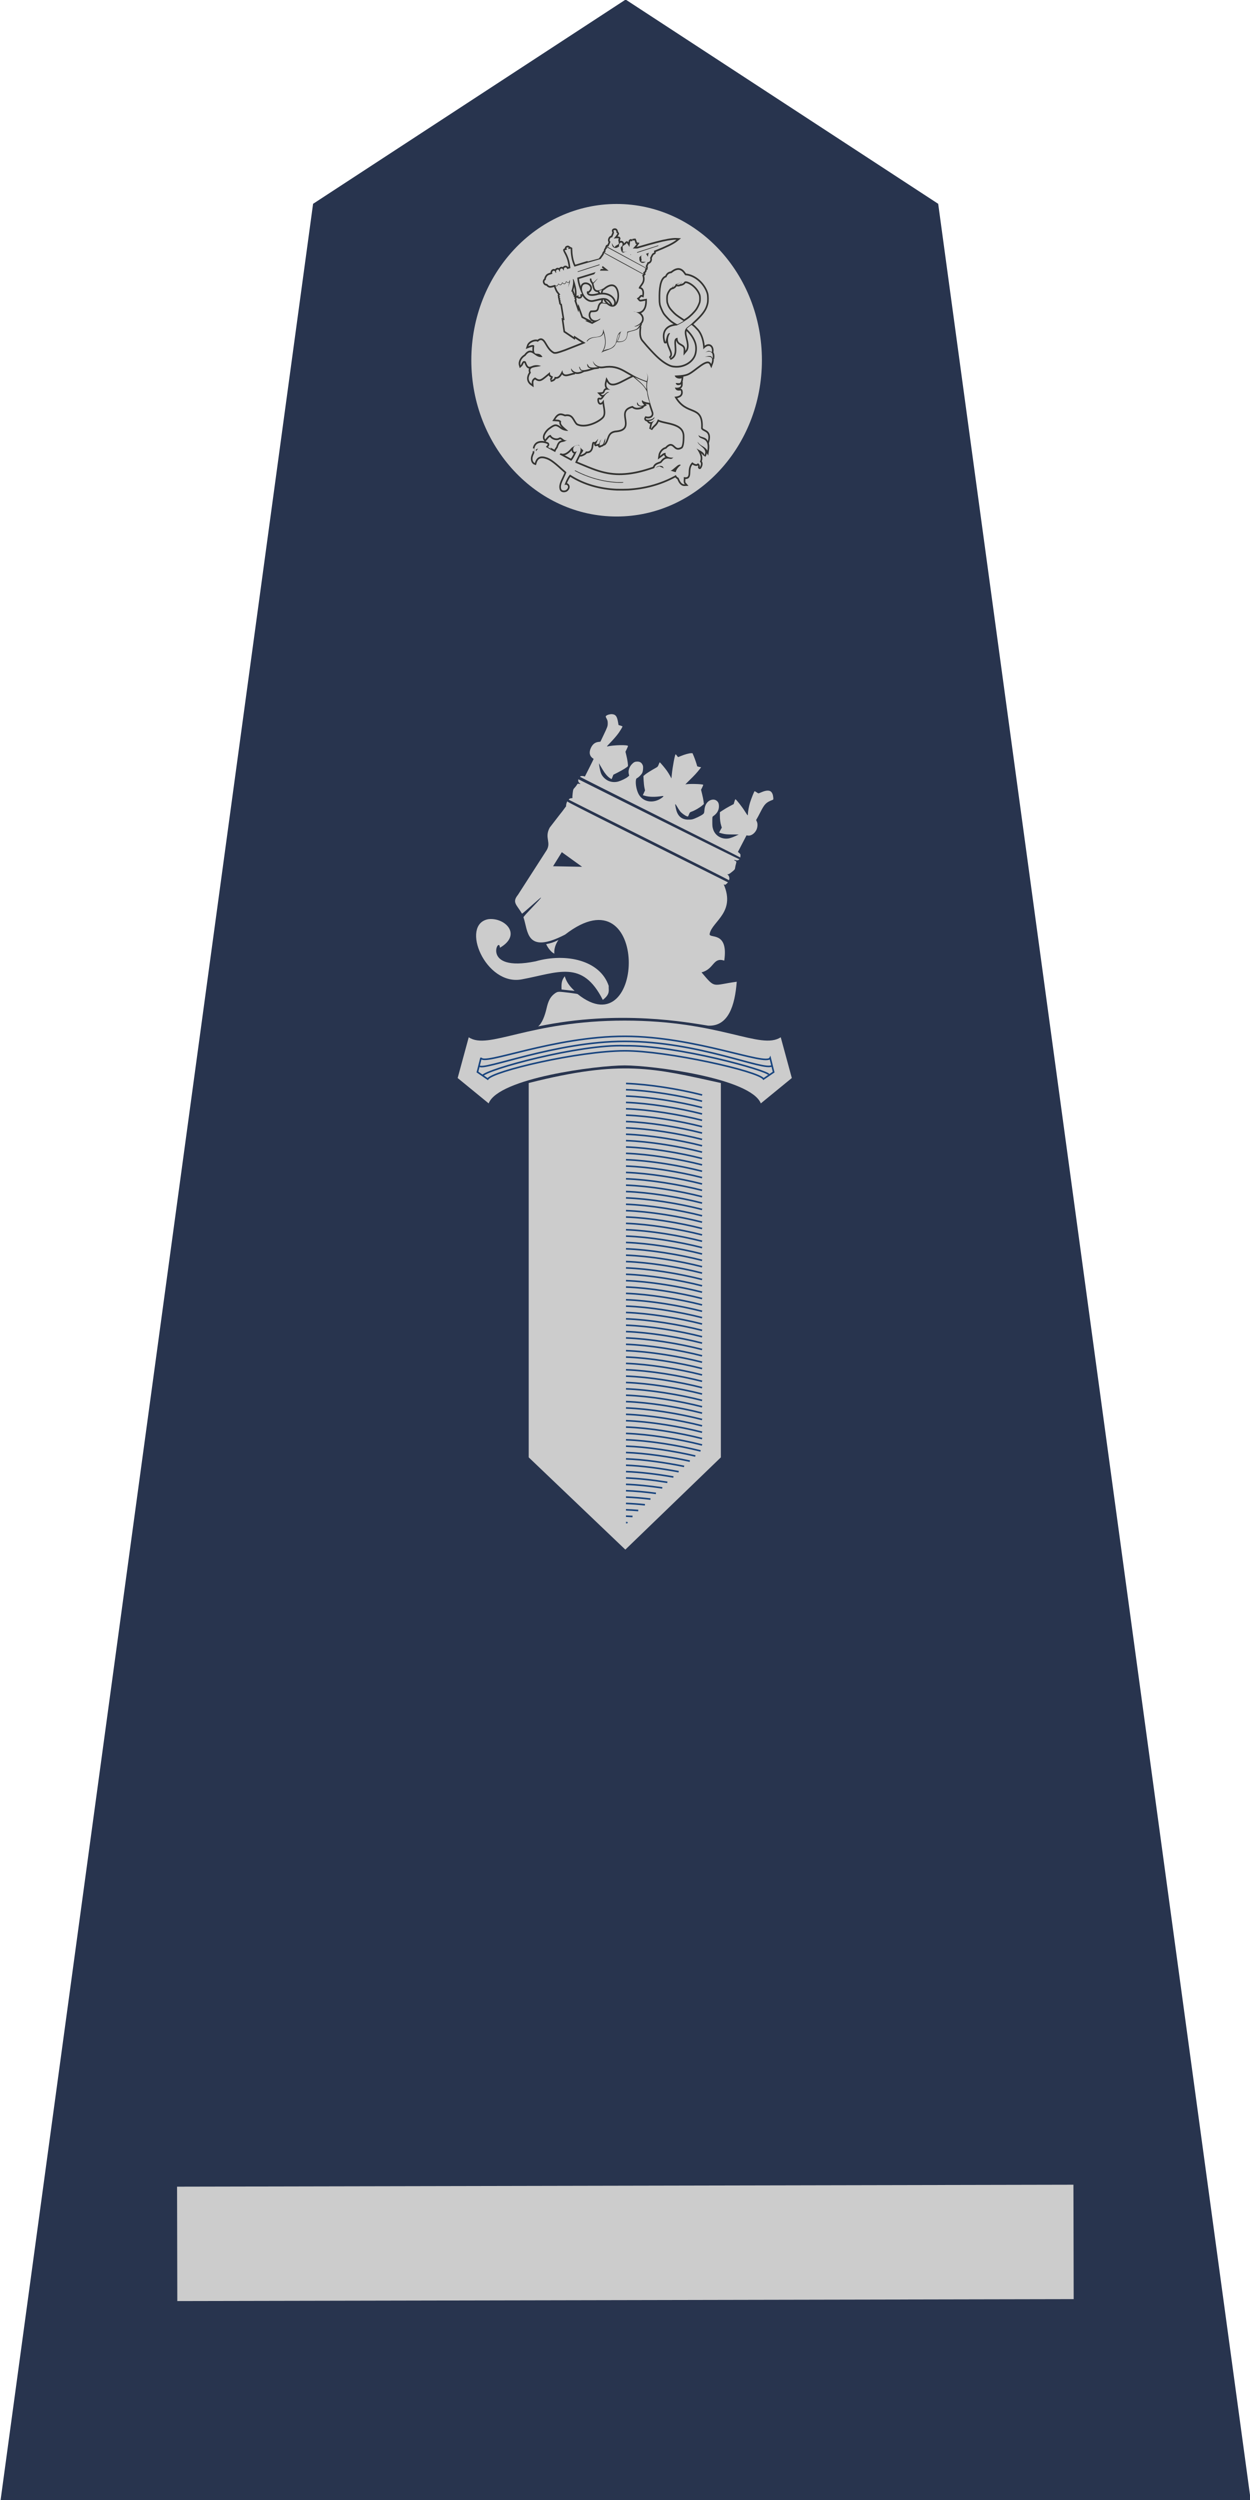
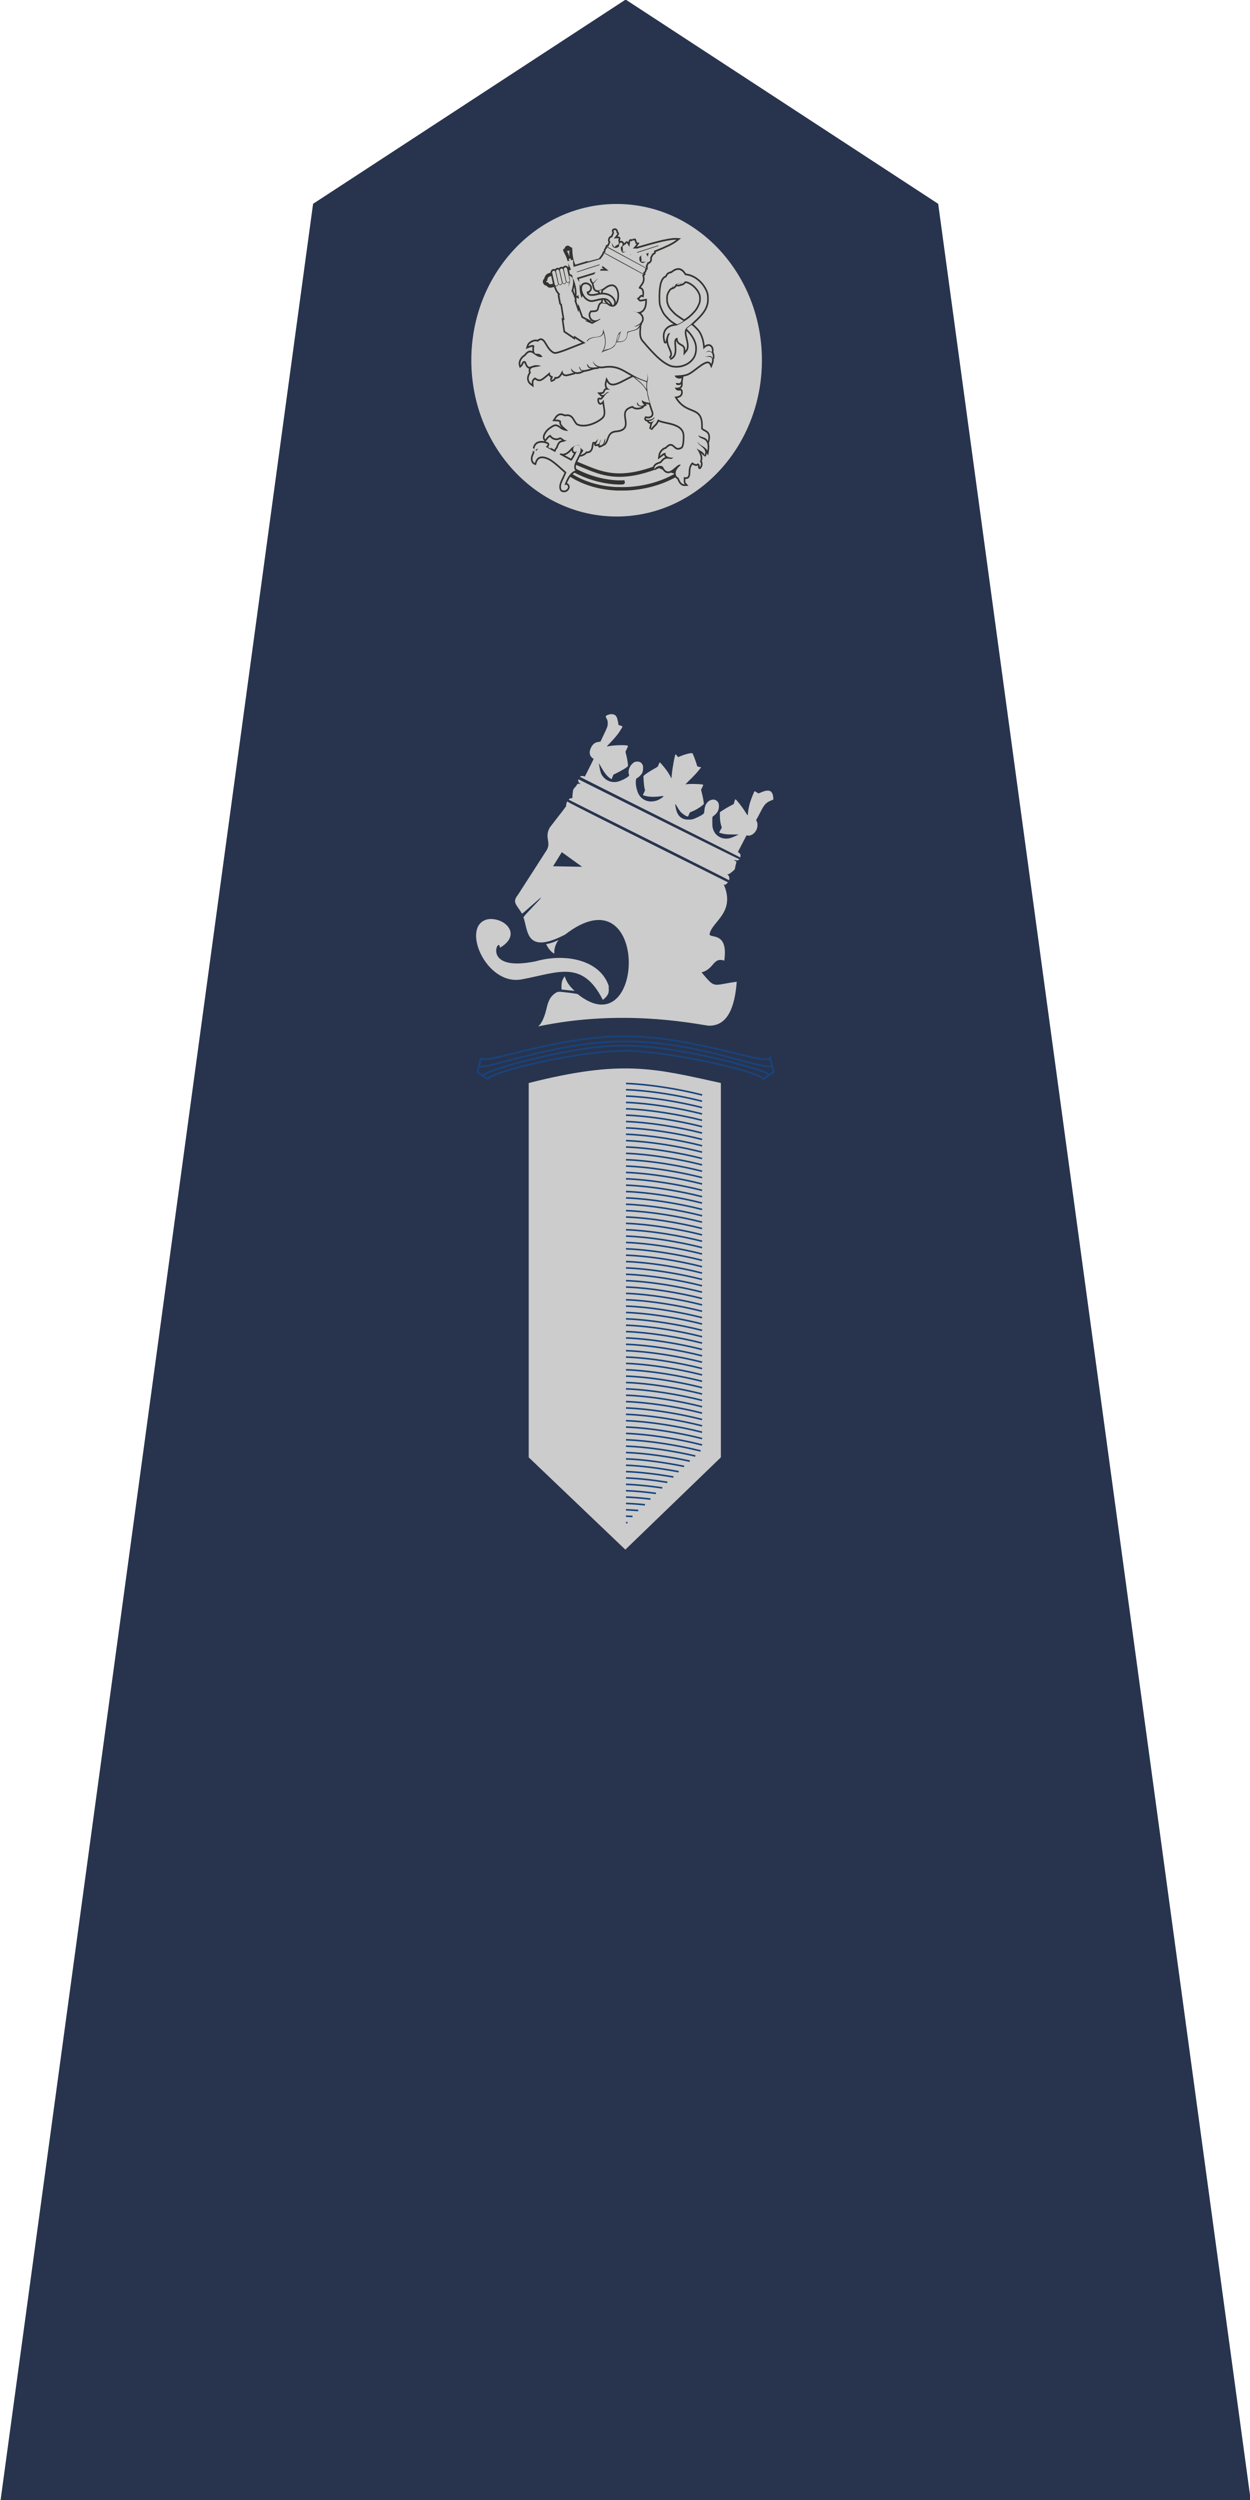
<svg xmlns="http://www.w3.org/2000/svg" id="svg8851" height="300" width="150" version="1.1">
  <defs id="defs8855">
    <style id="style6-74" type="text/css">.str1 {stroke:#1F1A17;stroke-width:0.216}
    .str0 {stroke:#006EC7;stroke-width:0.216}
    .fil2 {fill:#1F1A17}
    .fil1 {fill:#DEDEDD}
    .fil0 {fill:#006EC7}</style>
    <style id="style6-6-52" type="text/css">.str1 {stroke:#1F1A17;stroke-width:0.216}
    .str0 {stroke:#006EC7;stroke-width:0.216}
    .fil2 {fill:#1F1A17}
    .fil1 {fill:#DEDEDD}
    .fil0 {fill:#006EC7}</style>
    <style id="style6-76" type="text/css">.str1 {stroke:#1F1A17;stroke-width:0.216}
    .str0 {stroke:#006EC7;stroke-width:0.216}
    .fil2 {fill:#1F1A17}
    .fil1 {fill:#DEDEDD}
    .fil0 {fill:#006EC7}</style>
    <style id="style6-0-1" type="text/css">.str1 {stroke:#1F1A17;stroke-width:0.216}
    .str0 {stroke:#006EC7;stroke-width:0.216}
    .fil2 {fill:#1F1A17}
    .fil1 {fill:#DEDEDD}
    .fil0 {fill:#006EC7}</style>
    <style id="style6-6-1-4" type="text/css">.str1 {stroke:#1F1A17;stroke-width:0.216}
    .str0 {stroke:#006EC7;stroke-width:0.216}
    .fil2 {fill:#1F1A17}
    .fil1 {fill:#DEDEDD}
    .fil0 {fill:#006EC7}</style>
    <style id="style6-7" type="text/css">.str1 {stroke:#1F1A17;stroke-width:0.216}
    .str0 {stroke:#006EC7;stroke-width:0.216}
    .fil2 {fill:#1F1A17}
    .fil1 {fill:#DEDEDD}
    .fil0 {fill:#006EC7}</style>
    <style id="style6-6-4" type="text/css">.str1 {stroke:#1F1A17;stroke-width:0.216}
    .str0 {stroke:#006EC7;stroke-width:0.216}
    .fil2 {fill:#1F1A17}
    .fil1 {fill:#DEDEDD}
    .fil0 {fill:#006EC7}</style>
    <style id="style6-69" type="text/css">.str1 {stroke:#1F1A17;stroke-width:0.216}
    .str0 {stroke:#006EC7;stroke-width:0.216}
    .fil2 {fill:#1F1A17}
    .fil1 {fill:#DEDEDD}
    .fil0 {fill:#006EC7}</style>
    <style id="style6-6-1-0" type="text/css">.str1 {stroke:#1F1A17;stroke-width:0.216}
    .str0 {stroke:#006EC7;stroke-width:0.216}
    .fil2 {fill:#1F1A17}
    .fil1 {fill:#DEDEDD}
    .fil0 {fill:#006EC7}</style>
    <style id="style6-0-9" type="text/css">.str1 {stroke:#1F1A17;stroke-width:0.216}
    .str0 {stroke:#006EC7;stroke-width:0.216}
    .fil2 {fill:#1F1A17}
    .fil1 {fill:#DEDEDD}
    .fil0 {fill:#006EC7}</style>
    <style id="style6-8" type="text/css">.str1 {stroke:#1F1A17;stroke-width:0.216}
    .str0 {stroke:#006EC7;stroke-width:0.216}
    .fil2 {fill:#1F1A17}
    .fil1 {fill:#DEDEDD}
    .fil0 {fill:#006EC7}</style>
    <style id="style6-6-3" type="text/css">.str1 {stroke:#1F1A17;stroke-width:0.216}
    .str0 {stroke:#006EC7;stroke-width:0.216}
    .fil2 {fill:#1F1A17}
    .fil1 {fill:#DEDEDD}
    .fil0 {fill:#006EC7}</style>
    <style id="style6-2" type="text/css">.str1 {stroke:#1F1A17;stroke-width:0.216}
    .str0 {stroke:#006EC7;stroke-width:0.216}
    .fil2 {fill:#1F1A17}
    .fil1 {fill:#DEDEDD}
    .fil0 {fill:#006EC7}</style>
    <style id="style6-6-5" type="text/css">.str1 {stroke:#1F1A17;stroke-width:0.216}
    .str0 {stroke:#006EC7;stroke-width:0.216}
    .fil2 {fill:#1F1A17}
    .fil1 {fill:#DEDEDD}
    .fil0 {fill:#006EC7}</style>
    <style id="style6-6-1" type="text/css">.str1 {stroke:#1F1A17;stroke-width:0.216}
    .str0 {stroke:#006EC7;stroke-width:0.216}
    .fil2 {fill:#1F1A17}
    .fil1 {fill:#DEDEDD}
    .fil0 {fill:#006EC7}</style>
    <style id="style6-0" type="text/css">.str1 {stroke:#1F1A17;stroke-width:0.216}
    .str0 {stroke:#006EC7;stroke-width:0.216}
    .fil2 {fill:#1F1A17}
    .fil1 {fill:#DEDEDD}
    .fil0 {fill:#006EC7}</style>
    <style id="style6" type="text/css">.str1 {stroke:#1F1A17;stroke-width:0.216}
    .str0 {stroke:#006EC7;stroke-width:0.216}
    .fil2 {fill:#1F1A17}
    .fil1 {fill:#DEDEDD}
    .fil0 {fill:#006EC7}</style>
    <style id="style6-6" type="text/css">.str1 {stroke:#1F1A17;stroke-width:0.216}
    .str0 {stroke:#006EC7;stroke-width:0.216}
    .fil2 {fill:#1F1A17}
    .fil1 {fill:#DEDEDD}
    .fil0 {fill:#006EC7}</style>
    <style id="style6-6-31" type="text/css">.str1 {stroke:#1F1A17;stroke-width:0.216}
    .str0 {stroke:#006EC7;stroke-width:0.216}
    .fil2 {fill:#1F1A17}
    .fil1 {fill:#DEDEDD}
    .fil0 {fill:#006EC7}</style>
    <style id="style6-4" type="text/css">.str1 {stroke:#1F1A17;stroke-width:0.216}
    .str0 {stroke:#006EC7;stroke-width:0.216}
    .fil2 {fill:#1F1A17}
    .fil1 {fill:#DEDEDD}
    .fil0 {fill:#006EC7}</style>
    <style id="style6-0-5" type="text/css">.str1 {stroke:#1F1A17;stroke-width:0.216}
    .str0 {stroke:#006EC7;stroke-width:0.216}
    .fil2 {fill:#1F1A17}
    .fil1 {fill:#DEDEDD}
    .fil0 {fill:#006EC7}</style>
    <style id="style6-6-1-9" type="text/css">.str1 {stroke:#1F1A17;stroke-width:0.216}
    .str0 {stroke:#006EC7;stroke-width:0.216}
    .fil2 {fill:#1F1A17}
    .fil1 {fill:#DEDEDD}
    .fil0 {fill:#006EC7}</style>
    <style id="style6-6-5-7" type="text/css">.str1 {stroke:#1F1A17;stroke-width:0.216}
    .str0 {stroke:#006EC7;stroke-width:0.216}
    .fil2 {fill:#1F1A17}
    .fil1 {fill:#DEDEDD}
    .fil0 {fill:#006EC7}</style>
    <style id="style6-2-2" type="text/css">.str1 {stroke:#1F1A17;stroke-width:0.216}
    .str0 {stroke:#006EC7;stroke-width:0.216}
    .fil2 {fill:#1F1A17}
    .fil1 {fill:#DEDEDD}
    .fil0 {fill:#006EC7}</style>
    <style id="style6-6-3-2" type="text/css">.str1 {stroke:#1F1A17;stroke-width:0.216}
    .str0 {stroke:#006EC7;stroke-width:0.216}
    .fil2 {fill:#1F1A17}
    .fil1 {fill:#DEDEDD}
    .fil0 {fill:#006EC7}</style>
    <style id="style6-8-3" type="text/css">.str1 {stroke:#1F1A17;stroke-width:0.216}
    .str0 {stroke:#006EC7;stroke-width:0.216}
    .fil2 {fill:#1F1A17}
    .fil1 {fill:#DEDEDD}
    .fil0 {fill:#006EC7}</style>
    <style id="style6-0-9-2" type="text/css">.str1 {stroke:#1F1A17;stroke-width:0.216}
    .str0 {stroke:#006EC7;stroke-width:0.216}
    .fil2 {fill:#1F1A17}
    .fil1 {fill:#DEDEDD}
    .fil0 {fill:#006EC7}</style>
    <style id="style6-6-1-0-4" type="text/css">.str1 {stroke:#1F1A17;stroke-width:0.216}
    .str0 {stroke:#006EC7;stroke-width:0.216}
    .fil2 {fill:#1F1A17}
    .fil1 {fill:#DEDEDD}
    .fil0 {fill:#006EC7}</style>
    <style id="style6-69-1" type="text/css">.str1 {stroke:#1F1A17;stroke-width:0.216}
    .str0 {stroke:#006EC7;stroke-width:0.216}
    .fil2 {fill:#1F1A17}
    .fil1 {fill:#DEDEDD}
    .fil0 {fill:#006EC7}</style>
    <style id="style6-6-4-6" type="text/css">.str1 {stroke:#1F1A17;stroke-width:0.216}
    .str0 {stroke:#006EC7;stroke-width:0.216}
    .fil2 {fill:#1F1A17}
    .fil1 {fill:#DEDEDD}
    .fil0 {fill:#006EC7}</style>
    <style id="style6-7-7" type="text/css">.str1 {stroke:#1F1A17;stroke-width:0.216}
    .str0 {stroke:#006EC7;stroke-width:0.216}
    .fil2 {fill:#1F1A17}
    .fil1 {fill:#DEDEDD}
    .fil0 {fill:#006EC7}</style>
    <style id="style6-6-1-4-2" type="text/css">.str1 {stroke:#1F1A17;stroke-width:0.216}
    .str0 {stroke:#006EC7;stroke-width:0.216}
    .fil2 {fill:#1F1A17}
    .fil1 {fill:#DEDEDD}
    .fil0 {fill:#006EC7}</style>
    <style id="style6-0-1-5" type="text/css">.str1 {stroke:#1F1A17;stroke-width:0.216}
    .str0 {stroke:#006EC7;stroke-width:0.216}
    .fil2 {fill:#1F1A17}
    .fil1 {fill:#DEDEDD}
    .fil0 {fill:#006EC7}</style>
    <style id="style6-76-1" type="text/css">.str1 {stroke:#1F1A17;stroke-width:0.216}
    .str0 {stroke:#006EC7;stroke-width:0.216}
    .fil2 {fill:#1F1A17}
    .fil1 {fill:#DEDEDD}
    .fil0 {fill:#006EC7}</style>
    <style id="style6-6-52-1" type="text/css">.str1 {stroke:#1F1A17;stroke-width:0.216}
    .str0 {stroke:#006EC7;stroke-width:0.216}
    .fil2 {fill:#1F1A17}
    .fil1 {fill:#DEDEDD}
    .fil0 {fill:#006EC7}</style>
    <style id="style6-74-0" type="text/css">.str1 {stroke:#1F1A17;stroke-width:0.216}
    .str0 {stroke:#006EC7;stroke-width:0.216}
    .fil2 {fill:#1F1A17}
    .fil1 {fill:#DEDEDD}
    .fil0 {fill:#006EC7}</style>
    <style id="style6-6-51" type="text/css">.str1 {stroke:#1F1A17;stroke-width:0.216}
    .str0 {stroke:#006EC7;stroke-width:0.216}
    .fil2 {fill:#1F1A17}
    .fil1 {fill:#DEDEDD}
    .fil0 {fill:#006EC7}</style>
    <style id="style6-3" type="text/css">.str1 {stroke:#1F1A17;stroke-width:0.216}
    .str0 {stroke:#006EC7;stroke-width:0.216}
    .fil2 {fill:#1F1A17}
    .fil1 {fill:#DEDEDD}
    .fil0 {fill:#006EC7}</style>
    <style id="style6-0-8" type="text/css">.str1 {stroke:#1F1A17;stroke-width:0.216}
    .str0 {stroke:#006EC7;stroke-width:0.216}
    .fil2 {fill:#1F1A17}
    .fil1 {fill:#DEDEDD}
    .fil0 {fill:#006EC7}</style>
    <style id="style6-6-1-7" type="text/css">.str1 {stroke:#1F1A17;stroke-width:0.216}
    .str0 {stroke:#006EC7;stroke-width:0.216}
    .fil2 {fill:#1F1A17}
    .fil1 {fill:#DEDEDD}
    .fil0 {fill:#006EC7}</style>
    <style id="style6-6-5-4" type="text/css">.str1 {stroke:#1F1A17;stroke-width:0.216}
    .str0 {stroke:#006EC7;stroke-width:0.216}
    .fil2 {fill:#1F1A17}
    .fil1 {fill:#DEDEDD}
    .fil0 {fill:#006EC7}</style>
    <style id="style6-2-9" type="text/css">.str1 {stroke:#1F1A17;stroke-width:0.216}
    .str0 {stroke:#006EC7;stroke-width:0.216}
    .fil2 {fill:#1F1A17}
    .fil1 {fill:#DEDEDD}
    .fil0 {fill:#006EC7}</style>
    <style id="style6-6-3-1" type="text/css">.str1 {stroke:#1F1A17;stroke-width:0.216}
    .str0 {stroke:#006EC7;stroke-width:0.216}
    .fil2 {fill:#1F1A17}
    .fil1 {fill:#DEDEDD}
    .fil0 {fill:#006EC7}</style>
    <style id="style6-8-8" type="text/css">.str1 {stroke:#1F1A17;stroke-width:0.216}
    .str0 {stroke:#006EC7;stroke-width:0.216}
    .fil2 {fill:#1F1A17}
    .fil1 {fill:#DEDEDD}
    .fil0 {fill:#006EC7}</style>
    <style id="style6-0-9-9" type="text/css">.str1 {stroke:#1F1A17;stroke-width:0.216}
    .str0 {stroke:#006EC7;stroke-width:0.216}
    .fil2 {fill:#1F1A17}
    .fil1 {fill:#DEDEDD}
    .fil0 {fill:#006EC7}</style>
    <style id="style6-6-1-0-9" type="text/css">.str1 {stroke:#1F1A17;stroke-width:0.216}
    .str0 {stroke:#006EC7;stroke-width:0.216}
    .fil2 {fill:#1F1A17}
    .fil1 {fill:#DEDEDD}
    .fil0 {fill:#006EC7}</style>
    <style id="style6-69-5" type="text/css">.str1 {stroke:#1F1A17;stroke-width:0.216}
    .str0 {stroke:#006EC7;stroke-width:0.216}
    .fil2 {fill:#1F1A17}
    .fil1 {fill:#DEDEDD}
    .fil0 {fill:#006EC7}</style>
    <style id="style6-6-4-3" type="text/css">.str1 {stroke:#1F1A17;stroke-width:0.216}
    .str0 {stroke:#006EC7;stroke-width:0.216}
    .fil2 {fill:#1F1A17}
    .fil1 {fill:#DEDEDD}
    .fil0 {fill:#006EC7}</style>
    <style id="style6-7-3" type="text/css">.str1 {stroke:#1F1A17;stroke-width:0.216}
    .str0 {stroke:#006EC7;stroke-width:0.216}
    .fil2 {fill:#1F1A17}
    .fil1 {fill:#DEDEDD}
    .fil0 {fill:#006EC7}</style>
    <style id="style6-6-1-4-7" type="text/css">.str1 {stroke:#1F1A17;stroke-width:0.216}
    .str0 {stroke:#006EC7;stroke-width:0.216}
    .fil2 {fill:#1F1A17}
    .fil1 {fill:#DEDEDD}
    .fil0 {fill:#006EC7}</style>
    <style id="style6-0-1-7" type="text/css">.str1 {stroke:#1F1A17;stroke-width:0.216}
    .str0 {stroke:#006EC7;stroke-width:0.216}
    .fil2 {fill:#1F1A17}
    .fil1 {fill:#DEDEDD}
    .fil0 {fill:#006EC7}</style>
    <style id="style6-76-7" type="text/css">.str1 {stroke:#1F1A17;stroke-width:0.216}
    .str0 {stroke:#006EC7;stroke-width:0.216}
    .fil2 {fill:#1F1A17}
    .fil1 {fill:#DEDEDD}
    .fil0 {fill:#006EC7}</style>
    <style id="style6-6-52-7" type="text/css">.str1 {stroke:#1F1A17;stroke-width:0.216}
    .str0 {stroke:#006EC7;stroke-width:0.216}
    .fil2 {fill:#1F1A17}
    .fil1 {fill:#DEDEDD}
    .fil0 {fill:#006EC7}</style>
    <style id="style6-74-7" type="text/css">.str1 {stroke:#1F1A17;stroke-width:0.216}
    .str0 {stroke:#006EC7;stroke-width:0.216}
    .fil2 {fill:#1F1A17}
    .fil1 {fill:#DEDEDD}
    .fil0 {fill:#006EC7}</style>
    <style id="style6-6-59" type="text/css">.str1 {stroke:#1F1A17;stroke-width:0.216}
    .str0 {stroke:#006EC7;stroke-width:0.216}
    .fil2 {fill:#1F1A17}
    .fil1 {fill:#DEDEDD}
    .fil0 {fill:#006EC7}</style>
    <style id="style6-38" type="text/css">.str1 {stroke:#1F1A17;stroke-width:0.216}
    .str0 {stroke:#006EC7;stroke-width:0.216}
    .fil2 {fill:#1F1A17}
    .fil1 {fill:#DEDEDD}
    .fil0 {fill:#006EC7}</style>
    <style id="style6-0-0" type="text/css">.str1 {stroke:#1F1A17;stroke-width:0.216}
    .str0 {stroke:#006EC7;stroke-width:0.216}
    .fil2 {fill:#1F1A17}
    .fil1 {fill:#DEDEDD}
    .fil0 {fill:#006EC7}</style>
    <style id="style6-6-1-44" type="text/css">.str1 {stroke:#1F1A17;stroke-width:0.216}
    .str0 {stroke:#006EC7;stroke-width:0.216}
    .fil2 {fill:#1F1A17}
    .fil1 {fill:#DEDEDD}
    .fil0 {fill:#006EC7}</style>
    <style id="style6-6-5-9" type="text/css">.str1 {stroke:#1F1A17;stroke-width:0.216}
    .str0 {stroke:#006EC7;stroke-width:0.216}
    .fil2 {fill:#1F1A17}
    .fil1 {fill:#DEDEDD}
    .fil0 {fill:#006EC7}</style>
    <style id="style6-2-3" type="text/css">.str1 {stroke:#1F1A17;stroke-width:0.216}
    .str0 {stroke:#006EC7;stroke-width:0.216}
    .fil2 {fill:#1F1A17}
    .fil1 {fill:#DEDEDD}
    .fil0 {fill:#006EC7}</style>
    <style id="style6-6-3-6" type="text/css">.str1 {stroke:#1F1A17;stroke-width:0.216}
    .str0 {stroke:#006EC7;stroke-width:0.216}
    .fil2 {fill:#1F1A17}
    .fil1 {fill:#DEDEDD}
    .fil0 {fill:#006EC7}</style>
    <style id="style6-8-2" type="text/css">.str1 {stroke:#1F1A17;stroke-width:0.216}
    .str0 {stroke:#006EC7;stroke-width:0.216}
    .fil2 {fill:#1F1A17}
    .fil1 {fill:#DEDEDD}
    .fil0 {fill:#006EC7}</style>
    <style id="style6-0-9-1" type="text/css">.str1 {stroke:#1F1A17;stroke-width:0.216}
    .str0 {stroke:#006EC7;stroke-width:0.216}
    .fil2 {fill:#1F1A17}
    .fil1 {fill:#DEDEDD}
    .fil0 {fill:#006EC7}</style>
    <style id="style6-6-1-0-1" type="text/css">.str1 {stroke:#1F1A17;stroke-width:0.216}
    .str0 {stroke:#006EC7;stroke-width:0.216}
    .fil2 {fill:#1F1A17}
    .fil1 {fill:#DEDEDD}
    .fil0 {fill:#006EC7}</style>
    <style id="style6-69-2" type="text/css">.str1 {stroke:#1F1A17;stroke-width:0.216}
    .str0 {stroke:#006EC7;stroke-width:0.216}
    .fil2 {fill:#1F1A17}
    .fil1 {fill:#DEDEDD}
    .fil0 {fill:#006EC7}</style>
    <style id="style6-6-4-4" type="text/css">.str1 {stroke:#1F1A17;stroke-width:0.216}
    .str0 {stroke:#006EC7;stroke-width:0.216}
    .fil2 {fill:#1F1A17}
    .fil1 {fill:#DEDEDD}
    .fil0 {fill:#006EC7}</style>
    <style id="style6-7-5" type="text/css">.str1 {stroke:#1F1A17;stroke-width:0.216}
    .str0 {stroke:#006EC7;stroke-width:0.216}
    .fil2 {fill:#1F1A17}
    .fil1 {fill:#DEDEDD}
    .fil0 {fill:#006EC7}</style>
    <style id="style6-6-1-4-26" type="text/css">.str1 {stroke:#1F1A17;stroke-width:0.216}
    .str0 {stroke:#006EC7;stroke-width:0.216}
    .fil2 {fill:#1F1A17}
    .fil1 {fill:#DEDEDD}
    .fil0 {fill:#006EC7}</style>
    <style id="style6-0-1-4" type="text/css">.str1 {stroke:#1F1A17;stroke-width:0.216}
    .str0 {stroke:#006EC7;stroke-width:0.216}
    .fil2 {fill:#1F1A17}
    .fil1 {fill:#DEDEDD}
    .fil0 {fill:#006EC7}</style>
    <style id="style6-76-16" type="text/css">.str1 {stroke:#1F1A17;stroke-width:0.216}
    .str0 {stroke:#006EC7;stroke-width:0.216}
    .fil2 {fill:#1F1A17}
    .fil1 {fill:#DEDEDD}
    .fil0 {fill:#006EC7}</style>
    <style id="style6-6-52-6" type="text/css">.str1 {stroke:#1F1A17;stroke-width:0.216}
    .str0 {stroke:#006EC7;stroke-width:0.216}
    .fil2 {fill:#1F1A17}
    .fil1 {fill:#DEDEDD}
    .fil0 {fill:#006EC7}</style>
    <style id="style6-74-73" type="text/css">.str1 {stroke:#1F1A17;stroke-width:0.216}
    .str0 {stroke:#006EC7;stroke-width:0.216}
    .fil2 {fill:#1F1A17}
    .fil1 {fill:#DEDEDD}
    .fil0 {fill:#006EC7}</style>
  </defs>
  <g id="g5290" transform="translate(-165.136,-175.536)">
    <g id="g5102">
      <g id="g5873-3" fill="#FFF" transform="matrix(0.542,0,0,0.541,-38.429,298.147)">
        <g id="g6789-1-0" fill="#FFF" transform="translate(-1068,-4.0607688e-8)">
          <g id="g6840-63" fill="#FFF" transform="translate(-272,0)">
            <g id="g5050" transform="translate(0,221.906)">
              <path id="path8901-1" fill="#28344e" d="m1854.1-448.64-69.203,45.306-69.203,509.46,276.81,0-69.203-509.46z" />
              <g id="g12" transform="matrix(4.369,0,0,-4.336,1163.598,2366.843)">
                <g id="g8681" transform="translate(2.9657926e-8,-20.32)">
                  <g id="g5607" transform="matrix(0.054,0,0,0.054,180.361,589.473)">
                    <g id="g5621">
                      <g id="g5645" transform="matrix(1,0,0,1,0,-0.001)">
                        <g id="g14-6" fill="#CCC" transform="matrix(0.113,0,0,0.113,-622.248,-0.497)">
                          <path id="path8037-4" d="m1044.6,4060.4,0-3138.3,802.43-773.42,793.29,773.42,0,3138.3c-557.25,124.06-821.04,198.06-1595.7,0z" stroke-miterlimit="4" fill="#CCC" />
                        </g>
                        <g id="g8497-2" transform="matrix(0.942,0,0,0.942,-636.91,-0.509)">
                          <path id="path8069-2-7-8-8" stroke-linejoin="miter" d="m237.75,45.096c0.269-0.009,1.406-0.177,0.81-0.029m-0.81,6.429c2.124-0.072,4.31-0.18,6.548-0.321m-6.548,6.721c3.894-0.133,8-0.384,12.244-0.74m-12.24,7.14c5.894-0.201,12.272-0.674,18.877-1.367m-18.88,7.767c7.206-0.245,16.241-1.057,24.424-2.019m-24.42,8.419c9.11-0.31,19.378-1.273,29.85-2.687m-29.85,9.087c10.938-0.372,23.545-1.685,36.171-3.591m-36.17,9.991c12.391-0.422,26.926-2.051,41.203-4.382m-41.2,10.782c14.147-0.482,31.087-2.537,47.248-5.413m-47.25,11.817c15.364-0.523,35.127-3.218,52.504-6.488m-52.504,12.888c17.213-0.586,38.878-3.66,57.926-7.548m-57.926,13.948c19.048-0.649,43.162-4.15,63.617-8.666m-63.617,15.066c20.781-0.708,47.592-4.811,69.103-9.922m-69.103,16.322c22.491-0.766,52.044-5.509,74.298-11.203m-74.298,17.603c23.006-0.783,53.402-5.729,75.816-11.595m-75.816,17.995c23.006-0.783,53.402-5.729,75.816-11.595m-75.816,17.995c23.006-0.783,53.402-5.729,75.816-11.595m-75.816,17.995c23.006-0.783,53.402-5.729,75.816-11.595m-75.816,17.995c23.006-0.783,53.402-5.729,75.816-11.595m-75.816,17.995c23.006-0.783,53.402-5.729,75.816-11.595m-75.816,17.995c23.006-0.783,53.402-5.729,75.816-11.595m-75.816,17.995c23.006-0.783,53.402-5.729,75.816-11.595m-75.816,17.995c23.006-0.783,53.402-5.729,75.816-11.595m-75.816,17.995c23.006-0.783,53.402-5.729,75.816-11.595m-75.816,17.995c23.006-0.783,53.402-5.729,75.816-11.595m-75.816,17.995c23.006-0.783,53.402-5.729,75.816-11.595m-75.816,17.995c23.006-0.783,53.402-5.729,75.816-11.595m-75.816,17.995c23.006-0.783,53.402-5.729,75.816-11.595m-75.816,17.995c23.006-0.783,53.402-5.729,75.816-11.595m-75.816,17.995c23.006-0.783,53.402-5.729,75.816-11.595m-75.816,17.995c23.006-0.783,53.402-5.729,75.816-11.595m-75.816,17.995c23.006-0.783,53.402-5.729,75.816-11.595m-75.816,17.995c23.006-0.783,53.402-5.729,75.816-11.595m-75.816,17.995c23.006-0.783,53.402-5.729,75.816-11.595m-75.816,17.995c23.006-0.783,53.402-5.729,75.816-11.595m-75.816,17.995c23.006-0.783,53.402-5.729,75.816-11.595m-75.816,17.995c23.006-0.783,53.402-5.729,75.816-11.595m-75.816,17.995c23.006-0.783,53.402-5.729,75.816-11.595m-75.816,17.995c23.006-0.783,53.402-5.729,75.816-11.595m-75.816,17.995c23.006-0.783,53.402-5.729,75.816-11.595m-75.816,17.995c23.006-0.783,53.402-5.729,75.816-11.595m-75.816,17.995c23.006-0.783,53.402-5.729,75.816-11.595m-75.816,17.995c23.006-0.783,53.402-5.729,75.816-11.595m-75.816,17.995c23.006-0.783,53.402-5.729,75.816-11.595m-75.816,17.995c23.006-0.783,53.402-5.729,75.816-11.595m-75.816,17.995c23.006-0.783,53.402-5.729,75.816-11.595m-75.816,17.995c23.006-0.783,53.402-5.729,75.816-11.595m-75.816,17.995c23.006-0.783,53.402-5.729,75.816-11.595m-75.816,17.995c23.006-0.783,53.402-5.729,75.816-11.595m-75.816,17.995c23.006-0.783,53.402-5.729,75.816-11.595m-75.816,17.995c23.006-0.783,53.402-5.729,75.816-11.595m-75.816,17.995c23.006-0.783,53.402-5.729,75.816-11.595m-75.816,17.995c23.006-0.783,53.402-5.729,75.816-11.595m-75.816,17.995c23.006-0.783,53.402-5.729,75.816-11.595m-75.816,17.995c23.006-0.783,53.402-5.729,75.816-11.595m-75.816,17.995c23.006-0.783,53.402-5.729,75.816-11.595m-75.816,17.995c23.006-0.783,53.402-5.729,75.816-11.595m-75.816,17.995c23.006-0.783,53.402-5.729,75.816-11.595m-75.816,17.995c23.006-0.783,53.402-5.729,75.816-11.595m-75.816,17.995c23.006-0.783,53.402-5.729,75.816-11.595m-75.816,17.995c23.006-0.783,53.402-5.729,75.816-11.595m-75.816,17.995c23.006-0.783,53.402-5.729,75.816-11.595m-75.816,17.995c23.006-0.783,53.402-5.729,75.816-11.595m-75.816,17.995c23.006-0.783,53.402-5.729,75.816-11.595m-75.816,17.995c23.006-0.783,53.402-5.729,75.816-11.595m-75.816,17.995c23.006-0.783,53.402-5.729,75.816-11.595m-75.816,17.995c23.006-0.783,53.402-5.729,75.816-11.595m-75.816,17.995c23.006-0.783,53.402-5.729,75.816-11.595m-75.816,17.995c23.006-0.783,53.402-5.729,75.816-11.595" stroke="#18447e" stroke-linecap="butt" stroke-miterlimit="4" stroke-dasharray="none" stroke-width="1.6" fill="none" />
                        </g>
                        <g id="g5567" fill="#CCC" transform="translate(-961.163,177.056)">
                          <path id="path3327-5-3" style="color:#000000;enable-background:accumulate;" d="m473.35,412.84c4.115,0.794,7.099,1.656,11.547,3.979-0.617-0.92-4.444-6.077-3.896-13.002-3.357,1.498-6.471,6.266-7.651,9.023zm14.421-42.987c-0.285,6.589,0.331,8.971,2.994,12.552,1.618-5.277,4.25-9.21,9.241-13.828-3.461,0.297-5.264,0.465-12.236,1.276zm-21.995-34.982c3.792,2.982,6.422,10.578,7.853,16.768,1.564,7.059,3.401,10.751,6.792,13.653,2.111,1.807,3.475,2.422,5.333,2.406,2.789-0.026,16.844-1.823,17.117-2.19,64.024-51.801,67.764,118.55-11.789,56.358-37.065-19.314-34.642,3.661-39.036,16.337-0.358,1.031,16.926,17.917,16.454,18.783-0.224,0.409-17.166-15.359-17.841-15.28-5.059,8.639-9.579,10.615-3.819,17.823l26.051,40.883c6.225,8.712-1.718,12.511,3.771,22.82l9.224,12.067c4.183,5.044,5.907,8.346,7.913,10.103l144.8-73.017c14.436-28.989-9.633-37.664-11.841-49.857-0.892-4.927,17.891,3.417,13.703-25.307-10.648,3.528-9.285-7.987-21.313-11.139,13.368-15.872,9.474-12.082,33.029-8.869-1.704-22.479-7.807-42.447-26.802-41.618-18.451,2.875-83.154,15.517-159.6-0.724zm14.038,151.75,27.248-0.509-19.042,13.853zm-49.893-77.218c21.205,12.446,4.696,28.909-10.801,27.08-26.91-4.747-2.801-63.855,31.587-56.964,33.589,6.26,56.61,19.028,75.78-19.509,7.441,5.818,5.2,9.216,5.55,13.262-8.083,24.392-40.216,31.423-68.593,23.287-52.256-10.796-34.041,25.233-33.525,12.844zm202.09,63.772c-13.885,6.676-136.56,67.998-138.42,69.191-1.686,1.083-1.687,1.086-1.476,2.626,0.213,1.566,1.22,3.892,1.246,2.883,0-0.366,18.239-9.735,56.523-29.049,31.081-15.68,64.962-32.779,75.296-37.995l18.787-9.486-1.185-1.185c-0.652-0.652-1.395-1.176-1.652-1.164-0.257,0.01-4.361,1.893-9.121,4.181zm12.461,0.445c-0.19,0.274-33.913,17.425-74.94,38.113-41.027,20.689-74.715,37.727-74.863,37.866-0.494,0.461,1.078,1.48,2.282,1.48,0.997,0,1.163,0.106,1.02,0.654-0.095,0.36,0.025,2.252,0.258,4.206,0.42,3.47,0.464,3.589,1.906,5.142,0.812,0.874,1.74,2.099,2.062,2.722,0.556,1.076,0.658,1.121,2.027,0.905l1.442-0.227-1.125,1.034c-0.865,0.794-1.125,1.319-1.125,2.265,0,0.677,0.071,1.231,0.159,1.231s33.969-17.064,75.291-37.92c41.324-20.856,75.287-37.826,75.476-37.71,0.592,0.366,0.369-0.252-0.265-0.733-0.723-0.549-2.129-0.609-3.352-0.144-0.589,0.224-0.888,0.22-0.888-0.01,0-0.192,0.273-0.452,0.606-0.578,1.438-0.545,1.618-1.068,1.023-2.98-0.306-0.983-0.66-2.591-0.787-3.573-0.222-1.718-0.333-1.871-2.982-4.067-1.697-1.408-3.068-2.282-3.579-2.282h-0.827l0.827-0.827c0.957-0.957,1.419-2.899,0.994-4.176-0.239-0.717-0.361-0.791-0.641-0.388zm10.967,21.303c-0.034,0.204-33.86,17.416-75.169,38.25-41.31,20.834-75.11,37.999-75.114,38.147-0.025,0.657,1.707,1.033,3.105,0.678l1.419-0.36,4.159,8.312c2.287,4.572,4.111,8.341,4.052,8.375-3.69,2.179-4.646,5.76-2.709,10.14,1.599,3.614,3.855,5.498,7.074,5.909l2.002,0.255,2.944,6.231c3.719,7.87,3.908,8.415,3.908,11.258,0,1.939-0.18,2.688-1.046,4.334-0.977,1.857-1.009,2.031-0.479,2.617,0.884,0.977,3.786,1.798,5.702,1.614,3.359-0.323,4.6-2.094,5.573-7.957l0.386-2.326,1.855-0.539c1.02-0.297,1.855-0.684,1.855-0.86,0-0.412-1.705-3.303-3.55-6.02-1.608-2.368-5.342-6.714-9.051-10.535-1.967-2.026-2.284-2.491-1.592-2.331,6.142,1.42,19.384,1.688,19.384,0.392,0-0.218-0.541-1.525-1.203-2.907l-1.204-2.511,0.86-3.537c1.02-4.199,1.746-9.269,1.441-10.064-0.308-0.803-4.739-3.622-9.55-6.075l-4.097-2.089-0.781-2.087c-0.429-1.148-0.85-2.087-0.935-2.087-0.085,0-0.825,0.461-1.644,1.024-2.235,1.538-4.534,4.278-6.68,7.961-1.058,1.817-2.287,3.926-2.73,4.688l-0.806,1.385,0.188-1.385c0.499-3.667,1.301-7.092,2.044-8.729,1.169-2.576,3.656-5.085,6.362-6.418,2.841-1.399,6.438-1.693,9.614-0.787,2.839,0.811,7.317,3.025,8.887,4.395l1.322,1.154-0.389,1.718c-0.689,3.047,0.486,6.637,3.046,9.301,1.735,1.805,2.82,2.308,4.979,2.307,2.326-0.001,3.81-0.873,4.803-2.82,0.627-1.229,0.722-1.884,0.59-4.081-0.103-1.716-0.404-3.099-0.877-4.017-0.778-1.512-3.371-4.088-4.746-4.714-0.653-0.298-0.905-0.75-1.085-1.949-0.571-3.806,0.731-10.179,2.799-13.706,4.293-7.32,13.903-8.668,21.552-3.023,1.911,1.41,1.916,1.933,0.026,1.629-6.399-1.023-11.954-0.911-16.121,0.327l-1.758,0.522,1.025,2.26,1.025,2.26-0.561,2.667c-0.309,1.467-0.646,4.544-0.751,6.839l-0.19,4.173,1.599,1.365c1.427,1.219,5.748,3.945,10.335,6.519,1.418,0.796,1.724,1.18,2.383,2.986,0.416,1.14,0.865,2.072,0.998,2.072,0.381,0,4.847-5.337,6.761-8.078,0.952-1.364,2.288-3.537,2.969-4.829l1.239-2.349,0.402,4.114c0.676,6.906,2.904,18.758,3.526,18.758,0.195,0,1.679-1.769,2.245-2.677,0.028-0.045,1.344,0.464,2.925,1.131,3.386,1.428,7.591,2.584,9.397,2.584h1.285l1.245-2.973c0.996-2.38,2.673-7.373,3.127-9.313,0.044-0.189,0.899-0.501,1.899-0.692l1.818-0.348-1.308-1.731c-2.39-3.163-5.468-6.532-9.759-10.686-2.335-2.26-3.967-3.996-3.627-3.858,1.882,0.764,15.826,0.489,16.643-0.328,0.113-0.114-0.295-1.227-0.909-2.472l-1.116-2.264,1.043-4.215c0.574-2.318,1.173-5.351,1.333-6.739l0.29-2.524-1.251-1.13c-2.498-2.257-7.344-5.103-10.622-6.237-1.174-0.406-1.427-0.707-2.152-2.557-0.82-2.092-0.824-2.095-1.859-1.735-1.873,0.653-5.247,3.176-6.526,4.88-0.69,0.92-1.976,2.945-2.857,4.5-1.823,3.219-2.022,2.885-1.061-1.773,1.442-6.986,4.886-10.385,10.874-10.731,1.494-0.086,3.527,0.032,4.551,0.264,2.294,0.521,8.359,3.447,9.973,4.812,1.141,0.965,1.211,1.155,1.437,3.904,0.266,3.242,1.132,5.519,2.834,7.457,2.178,2.48,5.944,3.282,8.219,1.749,1.869-1.26,2.581-2.817,2.57-5.624-0.015-3.726-1.768-6.763-5.356-9.273-0.852-0.596-0.865-0.681-0.865-5.359,0-4.084,0.118-5.111,0.832-7.293,2.095-6.398,8.836-9.955,15.585-8.225,1.224,0.314,3.616,1.228,5.317,2.033l3.092,1.463-6.009,0.026c-5.006,0.021-6.543,0.156-9.211,0.808-1.761,0.43-3.202,0.871-3.202,0.98,0,0.109,0.566,1.21,1.258,2.447l1.258,2.25-0.55,1.764c-0.842,2.701-1.269,5.931-1.263,9.553l0.004,3.288,2.845,1.904c1.565,1.047,4.481,2.779,6.481,3.849l3.636,1.945,0.657,2.296c0.361,1.263,0.788,2.296,0.95,2.296,0.636,0,6.346-7.32,8.706-11.16,1.374-2.235,2.614-4.065,2.757-4.067,0.143-0.001,0.26,0.593,0.26,1.321,0,2.033,1.017,7.537,1.962,10.619,1.247,4.064,3.97,10.904,4.341,10.904,0.177,0,1-0.467,1.831-1.038,0.83-0.571,1.631-1.038,1.779-1.038,0.148,0,1.6,0.572,3.226,1.272,3.636,1.564,6.612,1.782,8.21,0.601,1.343-0.993,2.182-2.901,2.426-5.52,0.204-2.189,0.198-2.211-0.794-2.596-5.85-2.271-7.356-3.791-11.078-11.176-1.648-3.27-3.29-6.363-3.649-6.874-0.643-0.914-0.641-0.95,0.091-2.354,1.02-1.957,0.807-5.643-0.472-8.154-1.76-3.456-5.219-5.686-8.007-5.163l-1.161,0.218-4.04-7.856-4.04-7.856,1.251-1.088c1.178-1.024,1.244-1.19,1.115-2.818-0.075-0.952-0.164-1.564-0.198-1.36h-0z" stroke-miterlimit="4" />
                        </g>
-                         <path id="path8015-2" fill="#CCC" stroke-miterlimit="4" d="m-257.3,463.06-29.089-24.043c-9.593,24.043-101.91,35.991-127.75,35.991-25.896,0-118.49-11.948-127.66-35.991l-29.089,24.043,10.389,38.588c18.7-12.467,55.848,15.807,146.36,15.807,90.556,0,127.36-28.199,146.45-15.807z" />
                        <g id="g8481-2" transform="matrix(0.942,0,0,0.942,-636.91,10.858)">
                          <path id="path8069-2-6" stroke-linejoin="miter" d="m89.796,486.08,3.568,14.271c1.639-8.473,72.102,21.756,143.54,21.634,70.54-0.121,140.54-30.107,144.51-21.789l3.469-14.191-10.091-6.938c-4.926,7.905-95.903,28.441-138.33,28.333-46.021-0.117-131.65-20.428-136.43-28.44zm293.62,6.352c-8.295-5.797-72.266,24.459-146.96,24.486-68.645,0.025-141.34-30.111-144.71-24.748m288.23-8.661c-0.511,3.882-90.72,29.634-143.55,28.985-44.147,1.77-138.48-23.771-141.94-30.48" stroke="#18447e" stroke-linecap="butt" stroke-miterlimit="4" stroke-dasharray="none" stroke-width="1.6" fill="none" />
                        </g>
                        <path id="path8069-2-7-8-6" stroke-linejoin="miter" d="m-412.88,457.9c21.678-0.738,50.319-5.398,71.439-10.926" stroke="#18447e" stroke-linecap="butt" stroke-miterlimit="4" stroke-dasharray="none" stroke-width="1.508" fill="none" />
                      </g>
                    </g>
                  </g>
                </g>
              </g>
              <g id="g4059" transform="matrix(0.09,0,0,0.097,1330.151,369.009)">
                <g id="g8893-0" transform="translate(2698.646,1058.162)" stroke="#b51c31" stroke-dasharray="none" stroke-miterlimit="4" stroke-width="15">
                  <g id="g9053-7" stroke="#b51c31" stroke-dasharray="none" stroke-miterlimit="4" stroke-width="15">
                    <g id="g5864" stroke="#b51c31" stroke-dasharray="none" stroke-miterlimit="4" stroke-width="15" fill="none">
                      <g id="g8463-6" transform="translate(-2480.85,-270.498)" stroke="#b51c31" stroke-dasharray="none" stroke-miterlimit="4" stroke-width="15" fill="none" />
                    </g>
                  </g>
                </g>
                <g id="g7764" transform="translate(1716.962,-88.323)">
                  <g id="g5932-5" transform="translate(1429.554,-350.319)" stroke="#b51c31" stroke-dasharray="none" stroke-miterlimit="4" stroke-width="15" fill="none">
                    <g id="g8893-2" transform="translate(2109.092,1408.481)" stroke="#b51c31" stroke-dasharray="none" stroke-miterlimit="4" stroke-width="15" fill="none">
                      <g id="g9053-8" stroke="#b51c31" stroke-dasharray="none" stroke-miterlimit="4" stroke-width="15" fill="none">
                        <g id="g8463-3" transform="translate(-2480.85,-270.498)" stroke="#b51c31" stroke-dasharray="none" stroke-miterlimit="4" stroke-width="15" fill="none">
                          <g id="g3064-3-4" transform="translate(411.757,-1106.483)" stroke="#b51c31" stroke-dasharray="none" stroke-miterlimit="4" stroke-width="15" fill="none">
                            <g id="g3105-2-3" stroke="#b51c31" stroke-dasharray="none" stroke-miterlimit="4" stroke-width="15" fill="none" />
                          </g>
                        </g>
                      </g>
                    </g>
                  </g>
                </g>
                <g id="g8407">
                  <g id="g5535" fill="#CCC" transform="matrix(1.311,0,0,1.311,8713.924,-5794.06)">
                    <g id="g5604" transform="translate(0,-1612.957)">
                      <path id="path9499-7-5" style="enable-background:accumulate;color:#000000;" d="m483.54,155.49c0,35.631-28.301,64.516-63.213,64.516-34.911,0-63.213-28.885-63.213-64.516s28.301-64.516,63.213-64.516c34.911,0,63.213,28.885,63.213,64.516z" fill-rule="evenodd" transform="matrix(4.313,0,0,4.225,-4035.957,-425.027)" fill="#CCC" />
                      <g id="g5569" transform="translate(-1211.611,0)">
                        <g id="g4687-9" transform="translate(-1211.611,-1.6187169e-6)" stroke="#333331" stroke-miterlimit="4" stroke-dasharray="none" fill="none">
                          <g id="g10928-6" transform="matrix(0.997,-0.082,0.082,0.997,19.215,338.206)" stroke-width="6.058">
                            <g id="g10940-1" transform="translate(6.065,-113.083)" stroke="#333331" stroke-miterlimit="4" stroke-dasharray="none" stroke-width="6.058" fill="none">
                              <path id="path4684-1" style="enable-background:accumulate;color:#000000;" d="m221.5-154.32c-2.867-1.72-4.695-2.914-4.54-2.959,0.156-0.048,13.642-2.935,29.999-6.427s29.88-6.391,30.051-6.442c0.396-0.119,0.4-0.94-0.004-1.049-0.209-0.048-55.255,11.596-60.427,12.785-0.309,0.066-0.566,0.227-0.577,0.366-0.01,0.121-0.08,0.236-0.171,0.229-0.411-0.034-9.129-5.361-8.924-5.453,0.386-0.181,9.65-1.937,15.916-3.034,3.28-0.574,11.64-2.085,18.579-3.358,29.742-5.455,42.392-7.42,53.785-8.357,6.282-0.517,12.821-0.641,15.52-0.297l1.245,0.164-1.24,0.767c-6.354,3.937-19.721,8.72-40.401,14.457-7.771,2.156-41.81,11.055-43.848,11.464-0.093,0.019-2.33-1.263-4.969-2.849zm-103.45,27.188c-0.023-0.093-0.587-2.343-1.219-5.029-1.348-5.717-3.049-14.227-2.875-14.361,0.226-0.164,55.116-10.247,55.213-10.132,0.055,0.065-0.357,2.116-0.925,4.566-0.998,4.354-1.031,4.451-1.405,4.42-0.362-0.03-43.718,9.178-45.293,9.62-0.582,0.165-0.735,0.283-0.717,0.552,0.013,0.183,0.117,0.42,0.261,0.514,0.174,0.106,7.464-1.383,22.802-4.673,12.41-2.662,22.589-4.81,22.621-4.773,0.111,0.131-8.379,11.494-8.656,11.612-0.284,0.128-38.448,7.686-39.247,7.778-0.277,0.038-0.519-0.013-0.556-0.107z" />
                              <path id="path13533-7-8" style="enable-background:accumulate;color:#000000;" d="m120.99-94.065c-0.984-0.493-1.071-0.754-0.329-0.99,0.535-0.17,0.68-0.796,0.316-1.369-0.154-0.242-0.654-0.201-2.124,0.177l-1.923,0.495,0.151-0.572c0.083-0.314,0.288-2.11,0.456-3.989,0.584-6.561-0.686-15.926-3.22-23.724-0.294-0.904-0.634-1.643-0.757-1.643s-9.369,1.909-20.548,4.243c-21.661,4.522-23.104,4.739-25.259,3.8-1.214-0.529-2.982-2.092-3.501-3.095-0.326-0.63-0.546-0.743-1.454-0.743-0.674,0-1.364-0.209-1.864-0.565-0.908-0.646-1.77-2.349-1.778-3.509-0.007-1.155,0.859-2.396,1.946-2.789,0.699-0.253,0.938-0.491,0.938-0.934,0-2.086,2.337-5.502,4.505-6.585,1.621-0.809,1.849-0.861,23.593-5.355l19.555-4.041-0.178-3.549c-0.467-9.303-2.485-17.044-6.567-25.182-0.813-1.621-1.478-2.993-1.478-3.049s0.476-0.178,1.058-0.271c0.582-0.093,1.625-0.291,2.319-0.44,1.202-0.258,1.256-0.307,1.147-1.047-0.09-0.614-0.247-0.777-0.748-0.777-0.617,0-0.623-0.021-0.235-0.772,0.481-0.931,0.558-0.982,1.906-1.285,0.943-0.212,1.162-0.162,1.932,0.441l0.869,0.68-0.641,0.157c-0.526,0.129-0.625,0.295-0.555,0.926,0.047,0.423,0.126,0.809,0.175,0.858,0.049,0.049,0.996-0.049,2.105-0.217,1.109-0.168,2.057-0.265,2.107-0.215,0.05,0.05-0.021,1.745-0.158,3.767-0.293,4.34,0.038,10.441,0.816,15.043,1.408,8.325,4.767,16.608,8.605,21.219,0.519,0.623,0.804,1.204,0.71,1.446-1.94,5.001-2.307,12.047-1.021,19.546,0.928,5.408,3.663,14.658,5.288,17.883,0.353,0.701,0.566,1.351,0.472,1.445-0.094,0.094-1.018,0.411-2.055,0.705-1.036,0.294-1.855,0.62-1.819,0.723,0.036,0.104,0.066,0.44,0.066,0.747,0,0.48,0.11,0.537,0.789,0.401,0.434-0.087,0.789-0.108,0.789-0.048,0,0.391-1.168,1.979-1.531,2.08-1.322,0.37-2.09,0.362-2.872-0.03z" />
                              <g id="g13528-0-0" transform="translate(160,-200)">
                                <g id="g7732-4-7" transform="matrix(1.041,0,0,1.041,783.811,-250.502)" stroke="#333331" stroke-miterlimit="4" stroke-dasharray="none" stroke-width="5.82" fill="none">
                                  <path id="path11551-1-8-64" style="enable-background:accumulate;color:#000000;" d="m-813.28,294.2c0.304-2.548,3.812-4.475,5.798-0.977l3.157,20.524c0.098,0.781-2.647,5.489-5.92,1.016zm-7.138,1.309c0.304-2.548,3.812-4.475,5.798-0.977l3.323,20.774c0.098,0.781-2.647,5.489-5.92,1.016zm-7.181,1.105c0.304-2.548,3.812-4.475,5.798-0.977l3.24,20.774c0.098,0.781-2.647,5.489-5.92,1.016zm-7.16,1.415c0.304-2.548,3.812-4.475,5.798-0.977l3.323,20.691c0.098,0.781-2.647,5.489-5.92,1.016zm51.951,123.28c-7.308-4.608-16.385-10.928-34.624-24.953l-2.802-30.226-2.802-30.226-2.194-2.921c-3.496-4.588-3.329-5.708-5.497-12.105-0.149-0.509,2.57,3.238,5.898-2.405,1.688,1.711,4.394,3.645,7.139-1.376,4.826,5.497,7.182-1.712,7.228-1.239-0.281-1.391,1.442,3.538,5.089,0.789-0.871,2.975-1.741,5.949-2.612,8.924,1.518-4.53,4.489-8.515,4.415-13.642l-1.157-6.377c10.716,3.54,5.766,17.885,1.79,26.848l13.086,47.21,21.661,10.912c-18.301,10.656-17.257,12.677-14.021,26.751,2.096,3.948-0.529,3.208-0.595,4.035z" stroke="#333331" stroke-dasharray="none" stroke-miterlimit="4" stroke-width="5.82" fill="none" />
                                </g>
                              </g>
                              <g id="g13535-9-9" transform="translate(-4.0759316e-7,-200)">
                                <path id="path7728-7-7" style="enable-background:accumulate;color:#000000;" d="m87.024,112.47c-0.268,0.733-1.344,0.962,0.458,2.982l25.885-4.085c0.352-1.077,0.81-2.168-0.519-3.02zm-0.371-3.207c-0.268,0.733-1.344,0.962,0.458,2.982l25.699-4.085c0.352-1.077,0.81-2.168-0.519-3.02zm-0.418-3.21c-0.268,0.733-1.344,0.962,0.458,2.982l25.142-3.999c0.352-1.077,0.81-2.168-0.519-3.02zm-0.464-3.207c-0.268,0.733-1.344,0.962,0.458,2.982l24.492-3.999c0.352-1.077,0.81-2.168-0.519-3.02zm-0.186-3.207c-0.268,0.733-1.344,0.962,0.458,2.982l23.567-3.902c0.352-1.077,0.81-2.168-0.519-3.02zm33.846,29.327,4.143,13.837,9.375,5.536-13.224,1.485-6.25,4.67-7.26,20.612-15.621-11.674-1.375-19.482,19.943,3.804,5.901-4.198z" stroke="#333331" stroke-dasharray="none" stroke-miterlimit="4" stroke-width="6.058" fill="none" />
                              </g>
                            </g>
                          </g>
                          <path id="path4365-7" style="enable-background:accumulate;color:#000000;" d="m200.23,456.17c-0.736-0.027-3.108-0.151-5.271-0.306-31.959-2.093-60.898-10.908-84.168-25.639-1.518-0.96-2.784-1.769-2.808-1.793-0.061-0.061,10.986-18.507,11.259-18.802,0.212-0.242,1.133,0.121,18.825,6.999,12.423,4.84,20.99,7.86,27.944,9.851,15.308,4.383,29.226,6.182,44.092,5.699,16.303-0.53,32.816-3.526,52.923-9.602,3.568-1.078,6.964-2.193,15.444-5.069l1.769-0.6,3.419,1.439c7.806,3.286,13.114,5.045,23.582,7.816,6.604,1.748,9.873,2.69,9.873,2.844,0,0.151-5.73,3.296-9.203,5.028-25.753,12.845-54.826,20.259-86.259,21.999-4.037,0.212-16.781,0.303-21.419,0.121zm10.408-10.569c1.82-0.121,2.163-0.273,1.972-0.866l-0.121-0.376-3.453,0.121c-8.807,0.303-21.242-0.794-32.653-2.853-18.937-3.42-36.823-9.327-54.748-18.08-2.329-1.139-4.071-1.893-4.225-1.836-0.151,0.061-0.273,0.303-0.273,0.524,0,0.382,0.33,0.588,3.517,2.184,22.879,11.449,49.21,18.85,74.125,20.833,5.451,0.433,12.218,0.588,15.847,0.357z" stroke-width="6.058" />
                          <path id="path6488-0" style="enable-background:accumulate;color:#000000;" d="m45.902,385.97c0.414-2.567,1.306-4.49,2.809-6.248,2.037-2.382,5.326-3.79,9.361-4.009,3.501-0.19,8.073,0.587,11.192,1.901,1.159,0.488,1.428,0.698,1.451,1.133,0.044,0.823-0.226,1.223-1.84,2.723-0.822,0.764-1.489,1.5-1.482,1.635,0.007,0.135,10.738,5.623,23.847,12.195l23.833,11.95,0.6-0.609c2.373-2.409,5.953-8.192,8.648-13.972l1.122-2.407-1.175,0.749c-1.583,1.01-3.1,1.123-4.178,0.311-1-0.753-1.413-1.689-1.506-3.416-0.203-3.75,2.069-6.644,6.048-7.701,3.131-0.832,5.497,0.028,6.968,2.532,0.854,1.454,1.187,4.457,0.754,6.811-0.504,2.743-1.343,4.586-5.364,11.783-5.053,9.044-6.606,13.232-6.402,17.262,0.112,2.246,0.488,3.329,1.629,4.707,0.3,0.362,0.548,0.72,0.552,0.795,0.004,0.075-0.464,0.305-1.039,0.51-3.803,1.357-8.314,5.119-11.594,9.667-2.669,3.701-5.982,10.156-7.371,14.363l-0.394,1.194,0.68-0.4c1.048-0.616,3.009-0.508,4.087,0.225,2.721,1.851,2.422,5.059-0.723,7.743-1.056,0.901-1.579,1.179-2.72,1.442-1.589,0.366-2.504,0.42-3.867,0.226v0c-2.705-0.384-4.035-2.088-4.21-5.393-0.2-3.767,0.982-7.495,4.453-14.042,2.505-4.726,5.782-11.71,5.752-12.259-0.009-0.174-0.826-0.932-1.815-1.685-0.989-0.753-3.948-3.183-6.576-5.399-15.452-13.033-22.654-17.622-30.753-19.597-11.486-3.181-17.406,1.786-19.991,10.528-1.095-0.316-2.706-1.752-3.439-3.065-0.973-1.743-1.268-4.806-0.692-7.178,0.441-1.817,1.585-4.611,2.514-6.142,0.578-0.953,0.599-1.109,0.553-4.212m7.37-4.762-4.369,1.649,0.042,3.275z" stroke-width="6.058" />
                          <g id="g6576-2" transform="matrix(1.041,0,0,1.041,887.683,-129.639)" stroke-width="5.82">
                            <path id="path6574-3" style="enable-background:accumulate;color:#000000;" d="m-618.17,202.74c-6.484-3.118-63.775-31.756-64.642-32.313-0.787-0.506-0.788-0.507-0.689-1.226,0.1-0.731,0.57-1.818,0.582-1.346,0.004,0.171,8.518,4.546,26.397,13.566,14.515,7.323,30.338,15.308,35.164,17.744l8.774,4.43-0.553,0.553c-0.304,0.304-0.652,0.549-0.772,0.544-0.12-0.005-2.037-0.884-4.26-1.953zm5.819-0.208c-0.089-0.128-15.838-8.137-34.998-17.799-19.16-9.662-34.893-17.619-34.962-17.684-0.231-0.215,0.503-0.691,1.066-0.691,0.466,0,0.543-0.05,0.476-0.305-0.044-0.168,0.01-1.052,0.121-1.964,0.196-1.62,0.217-1.676,0.89-2.401,0.379-0.408,0.813-0.98,0.963-1.271,0.26-0.502,0.307-0.524,0.947-0.423l0.673,0.106-0.525-0.483c-0.404-0.371-0.525-0.616-0.525-1.058,0-0.316,0.033-0.575,0.074-0.575s15.864,7.969,35.162,17.709c19.299,9.74,35.16,17.665,35.248,17.611,0.277-0.171,0.172,0.118-0.124,0.342-0.338,0.256-0.994,0.285-1.566,0.067-0.275-0.105-0.415-0.103-0.415,0.005,0,0.089,0.127,0.211,0.283,0.27,0.672,0.254,0.755,0.499,0.478,1.392-0.143,0.459-0.308,1.21-0.367,1.669-0.103,0.802-0.156,0.874-1.392,1.899-0.793,0.658-1.433,1.066-1.671,1.066h-0.386l0.386,0.386c0.447,0.447,0.663,1.354,0.464,1.95-0.112,0.335-0.169,0.369-0.299,0.181zm5.122-9.949c-0.016-0.095-15.813-8.133-35.105-17.863-19.292-9.729-35.077-17.746-35.079-17.815-0.008-0.307,0.797-0.482,1.45-0.317l0.663,0.168,1.942-3.882c1.068-2.135,1.92-3.895,1.892-3.911-1.723-1.018-2.17-2.69-1.265-4.736,0.747-1.688,1.8-2.568,3.304-2.759l0.935-0.119,1.375-2.91c1.737-3.675,1.825-3.93,1.825-5.258,0-0.906-0.084-1.255-0.489-2.024-0.456-0.867-0.471-0.949-0.223-1.222,0.413-0.456,1.768-0.84,2.663-0.754,1.569,0.151,2.148,0.978,2.603,3.716l0.18,1.086,0.866,0.252c0.476,0.139,0.866,0.319,0.866,0.402,0,0.192-0.796,1.543-1.658,2.812-0.751,1.106-2.494,3.135-4.227,4.92-0.918,0.946-1.067,1.163-0.743,1.089,2.868-0.663,9.053-0.788,9.053-0.183,0,0.102-0.253,0.712-0.562,1.357l-0.562,1.173,0.401,1.652c0.477,1.961,0.816,4.329,0.673,4.7-0.144,0.375-2.213,1.691-4.46,2.837l-1.913,0.976-0.364,0.975c-0.2,0.536-0.397,0.975-0.437,0.975-0.04,0-0.385-0.215-0.768-0.478-1.044-0.718-2.118-1.998-3.12-3.718-0.494-0.848-1.068-1.833-1.275-2.189l-0.376-0.647,0.088,0.647c0.233,1.712,0.607,3.312,0.954,4.077,0.546,1.203,1.708,2.375,2.971,2.997,1.327,0.653,3.007,0.791,4.49,0.367,1.326-0.379,3.417-1.413,4.15-2.053l0.618-0.539-0.181-0.802c-0.322-1.423,0.227-3.1,1.422-4.344,0.81-0.843,1.317-1.078,2.325-1.077,1.087,0.001,1.779,0.407,2.243,1.317,0.293,0.574,0.337,0.88,0.276,1.906-0.048,0.801-0.189,1.447-0.409,1.876-0.363,0.706-1.574,1.909-2.217,2.202-0.305,0.139-0.423,0.35-0.507,0.91-0.267,1.777,0.341,4.754,1.307,6.401,2.005,3.418,6.493,4.048,10.065,1.412,0.892-0.659,0.895-0.903,0.007-0.761-2.988,0.478-5.582,0.425-7.529-0.153l-0.821-0.244,0.479-1.055,0.479-1.055-0.262-1.245c-0.144-0.685-0.302-2.122-0.35-3.194l-0.089-1.949,0.746-0.638c0.667-0.569,2.685-1.843,4.827-3.045,0.662-0.372,0.805-0.551,1.113-1.394,0.194-0.532,0.404-0.968,0.466-0.968,0.178,0,2.264,2.492,3.157,3.772,0.445,0.637,1.069,1.652,1.387,2.255l0.578,1.097,0.188-1.921c0.316-3.225,1.356-8.76,1.647-8.76,0.091,0,0.784,0.826,1.048,1.25,0.013,0.021,0.628-0.217,1.366-0.528,1.581-0.667,3.545-1.207,4.389-1.207h0.6l0.581,1.389c0.465,1.111,1.248,3.443,1.46,4.349,0.021,0.088,0.42,0.234,0.887,0.323l0.849,0.163-0.611,0.808c-1.116,1.477-2.554,3.051-4.558,4.99-1.09,1.055-1.853,1.866-1.694,1.802,0.879-0.357,7.391-0.229,7.773,0.153,0.053,0.053-0.138,0.573-0.424,1.154l-0.521,1.057,0.487,1.968c0.268,1.083,0.548,2.499,0.623,3.147l0.135,1.179-0.584,0.528c-1.167,1.054-3.43,2.383-4.961,2.913-0.548,0.19-0.666,0.33-1.005,1.194-0.383,0.977-0.385,0.979-0.868,0.81-0.875-0.305-2.45-1.483-3.048-2.279-0.322-0.429-0.923-1.375-1.334-2.102-0.851-1.503-0.944-1.347-0.495,0.828,0.673,3.263,2.282,4.85,5.079,5.012,0.698,0.04,1.647-0.015,2.125-0.123,1.071-0.243,3.904-1.61,4.658-2.247,0.533-0.451,0.566-0.539,0.671-1.823,0.124-1.514,0.528-2.577,1.323-3.483,1.017-1.158,2.776-1.533,3.838-0.817,0.873,0.588,1.205,1.316,1.2,2.626-0.007,1.74-0.826,3.158-2.501,4.331-0.398,0.278-0.404,0.318-0.404,2.502,0,1.907,0.055,2.387,0.389,3.406,0.979,2.988,4.127,4.649,7.278,3.841,0.571-0.146,1.689-0.574,2.483-0.949l1.444-0.683-2.806-0.012c-2.338-0.01-3.056-0.073-4.301-0.377-0.822-0.201-1.495-0.407-1.495-0.458,0-0.051,0.264-0.565,0.588-1.143l0.588-1.051-0.257-0.824c-0.393-1.261-0.593-2.77-0.59-4.461l0.002-1.536,1.329-0.889c0.731-0.489,2.093-1.298,3.027-1.797l1.698-0.908,0.307-1.072c0.169-0.59,0.368-1.072,0.444-1.072,0.297,0,2.964,3.419,4.066,5.212,0.641,1.044,1.221,1.899,1.288,1.899,0.067,0.001,0.121-0.277,0.121-0.617,0-0.95,0.475-3.52,0.916-4.959,0.582-1.898,1.854-5.092,2.027-5.092,0.083,0,0.467,0.218,0.855,0.485s0.762,0.485,0.831,0.485c0.069,0,0.747-0.267,1.507-0.594,1.698-0.731,3.088-0.832,3.834-0.281,0.627,0.464,1.019,1.355,1.133,2.578,0.096,1.022,0.092,1.033-0.371,1.212-2.732,1.061-3.436,1.77-5.174,5.219-0.77,1.527-1.536,2.972-1.704,3.21-0.3,0.427-0.299,0.443,0.043,1.1,0.476,0.914,0.377,2.635-0.22,3.808-0.822,1.614-2.437,2.655-3.739,2.411l-0.542-0.102-1.887,3.669-1.887,3.669,0.584,0.508c0.55,0.478,0.581,0.556,0.521,1.316-0.035,0.445-0.077,0.73-0.093,0.635h-0z" stroke="#333331" stroke-dasharray="none" stroke-miterlimit="4" stroke-width="5.82" fill="none" />
                          </g>
                          <g id="g13520-0" transform="translate(8.7529521e-7,-500)" stroke-width="6.058">
                            <path id="path8012-3-5-9-7" style="enable-background:accumulate;color:#000000;" d="m145.94,612.41c10.309-6.051,2.283-14.054-5.251-13.165-13.082,2.308-1.362,31.043,15.356,27.693,16.329-3.043,27.521-9.251,36.84,9.484,3.617-2.829,2.528-4.48,2.698-6.447-3.929-11.858-19.551-15.276-33.346-11.321-25.404,5.248-16.549-12.267-16.298-6.244zm22.862-36.765,16.343,0.093-11.27-8.283m-6.274-0.128c1.776-4.968-1.247-7.232,1.06-10.251l4.484-5.866c2.034-2.452,2.872-4.058,3.847-4.911l70.394,35.497c7.018,14.093-4.683,18.31-5.756,24.238-0.434,2.395,8.697-1.661,6.662,12.303-5.177-1.715-4.514,3.883-10.361,5.415,6.499,7.716,4.606,5.874,16.057,4.311,0.078,21.532-14.724,21.752-22.792,18.523,21.305,4.087,22.812,20.475,1.984,26.359,6.676,1.03,12.691-5.62,11.006-3.241-5.469,7.725-3.811,8.1-23.454,12.334-2.368,0.511,3.47,19.545-19.129,17.009,6.281-9.651,3.913-17.875,9.263-17.807-11.613,1.587-9.946,18.487-13.471,22.86-8.508,10.555-15.891,7.215-22.638,11.399,0.149-0.085,10.598-9.743,0.161-37.77,0.144,21.88-21.657,6.927-31.106,21.122-17.811-27.56,28.722-34.594,25.555-39.697-14.509,9.573-22.554-4.611-16.799-10.985,7.696-0.481,12.746,0.786,14.62-7.674,0.76-3.432,1.653-5.226,3.302-6.638,1.026-0.879,1.689-1.178,2.592-1.17,1.356,0.012,8.189,0.886,8.321,1.065,31.125,25.183,32.943-57.635-5.731-27.398-18.019,9.389-16.841-1.78-18.977-7.942-0.174-0.501,8.229-8.71,7.999-9.132-0.108-0.199-8.345,7.467-8.673,7.428-1.828-2.511-3.517-4.043-2.939-6.94m20.981,41.871c-0.138-3.203,0.161-4.361,1.456-6.102,0.787,2.566,2.066,4.477,4.493,6.723-1.683-0.145-2.559-0.226-5.948-0.62zm-7.011-20.898c2.001-0.386,3.451-0.805,5.614-1.935-0.3,0.447-2.16,2.954-1.894,6.321-1.632-0.728-3.146-3.046-3.72-4.386zm67.235,150.68c9.109,4.309,14.732,5.829,21.979,8.648-0.873,12.615,0.413,9.349-0.35,12.194-7.449-10.37-13.48-13.57-21.629-20.842zm78.885-90.224c1.438-0.547,9.147-4.365,11.218-5.556,1.789-1.029,2.881-1.701,8.652-5.325,6.008-3.772,13.924-11.04,17.93-16.461,2.443-3.307,5.539-9.381,6.527-12.808,0.85-2.949,0.869-9.765,0.036-12.859-5.905-17.236-27.807-27.632-30.527-22.609-1.554,2.87-8.168,4.031-7.309,3.732,1.068-0.372,2.988-3.852,2.257-3.682-3.045,7.114-10.117,3.86-9.403,3.794-0.341,0.701,6.898-2.106,5.76-2.832-0.41-0.553,0.332,1.551-7.276,2.413-0.341,4.251-7.84,6.935-5.59,5.596,0.328-0.195,1.603-3.582,1.526-4.558-1.064,4.044-2.94,5.258-6.506,6.684-3.06,3.109-5.44,7.032-6.609,10.896-0.957,3.161-0.898,11.78,0.1,14.786,2.049,6.167,4.254,9.649,9.263,14.62,6.473,6.426,7.744,7.364,20.636,15.246l1.871,1.144-1.126,0.753c-0.619,0.414-3.161,1.766-5.649,3.004-3.896,1.939-4.646,2.205-5.408,1.915-1.218-0.463-6.833-3.768-10.123-5.958-2.92-1.944-11.8-10.653-13.681-13.418-2.53-3.719-6.524-12.427-7.001-15.267-0.637-3.788-0.73-5.072-0.713-9.857-0.282-14.813,1.108-34.379,10.812-37.371,1.281,1.546,0.997-6.707,10.19-7.235,15.353-12.022,21.424-2.211,25.688,3.606,19.23,1.229,36.077,17.333,40.523,32.692,0.952,3.517,1.058,12.237,0.194,15.966-2.025,8.739-6.131,15.068-15.875,24.47-2.792,2.694-3.834,3.633-8.477,7.641-1.191,1.028-2.563,2.229-3.048,2.667-0.485,0.439-1.799,1.574-2.921,2.522-5.479,4.737-11.264,6.014-11.086,14.429,0.204,9.632,8.544,23.467,1.056,31.561,0.734-15.533-15.188-8.576-14.567-22.765-14.706,1.227,4.653,29.155-14.169,35.7,12.913-10.668-13.364-23.881,0.174-43.762-7.611-2.402-7.952,20.603-9.356,13.809-0.828-4.005-7.622-25.182,22.008-27.321zm2.986,265.59c-4.731-0.954-10.677-11.151,4.438-22.05-7.088-5.91-22.28,25.668-33.679,2.696-7.679-4.189-15.864,2.771-16.166,5.253-0.406-10.65,11.464-9.475,13.95-12.68,10.578-13.631,16.732-0.516,22.137-9.24,1.867,2.143-17.264,1.755-14.632-7.27-5.122,0.01-6.207,2.426-10.892,5.455,0.825-6.346,6.594-12.256,11.741-12.7,14.696-15.465,12.299,8.937,29.962-0.538,2.901-2.282,4.335-9.121,4.323-20.613,0.61-26.178-38.037-22.994-49.733-30.07-4.739,10.929-6.008,7.157-13.375,16.944,2.49-9.693,1.314-9.731,8.205-16.413,1.548-1.5-9.079,9.371-12.78,1.241,0.561,3.682,13.944-2.796,10.921-5.678-2.748,5.745-18.243,6.073-15.218,1.801,9.853,2.034,15.718-3.837,13.264-10.752-23.234-60.77-1.819-52.367-13.168-69.127,4.522,6.963,2.717,10.652,1.156,15.408-38.19-11.467-46.456-31.468-82.105-25.686-16.04,1.943-19.526-11.76-19.007-9.434,1.78,7.983,8.88,10.789,10.747,10.266-22.148,3.487-17.133-2.652-21.535-5.369,0.438,4.61,0.798,6.484,7.03,8.197-24.7,7.21-16.969-1.479-22.248-3.417,2.97,10.777,6.122,5.738,6.42,7.431-12.65,5.963-18.932-0.364-21.058-4.415-1.073,5.064,4.576,8.33,5.89,7.657-8.553,0.575-21.294,8.928-22.328-4.46-3.593,6.383-6.714,13.777-14.302,11.6-1.137-0.482,1.831,4.254-7.904,6.035,2.935-1.207,3.427-3.545,4.333-6.638-7.35-2.018-4.858-5.629-5.565-7.606-17.854,13.708-18.339,15.625-27.851,9.323-5.777,2.86-6.588,6.287-6.163,11.198-8.256-5.354-6.685-13.362-1.729-19.419-5.333-11.226,9.658-8.929,19.07-11.907-20.291-6.097-21.521,11.403-28.613-7.447-6.905-3.863-7.199,4.332-9.808,6.344-2.155-6.354,2.994-13.307,9.048-16.403,12.332-16.048,16.652,4.598,32.083,1.921-7.551-12.572-18.44,3.753-15.465-19.37-0.798-3.35-9.514-0.038-11.042,0.502,2.451-7.245,14.777-10.298,17.619-7.485,12.586-11.586,12.236,12.302,29.695,20.507,4.508,0.817,7.511,0.172,22.267-4.782l39.202-14.334c9.771-15.234,27.942-3.765,32.432-17.169,5.059,16.874,2.771,25.97-4.502,35.069,4.741-4.499,21.27-5.188,26.251-13.843,3.697-6.425,6.677-11.548,8.729-20.647-2.366,3.264-4.09,1.726-6.065,15.53,25.603,2.123,18.005-17.357,22.208-17.117,3.95-2.042,19.593-3.073,20.835-9.481,1.213,0-3.912,16.191,4.162,25.149,7.827,8.684,9.418,10.372,16.584,17.591,12.932,13.027,22.127,20.142,32.23,24.937,5.214,2.475,8.303,3.224,14.464,3.51,16.328,0.756,32.248-7.849,37.73-20.396,2.6-5.951,3.175-14.253,1.446-20.879-2.038-7.806-7.501-16.338-14.612-23.095l-3.535-3.358c3.493-3.366,5.545-4.392,8.678-6.651,1.019,0,5.704,3.772,8.824,7.105,13.212,11.446,13.594,32.577,13.69,35.375,10.683-11.789,17.666-3.908,15.948,4.683-5.554-2.465-5.579-3.139-12.389,0.892,8.039-3.829,16.251-1.661,13.75,10.797-1.824-7.673-9.613-3.862-14.378-3.5,5.915,0.4,18.264-2.95,11.828,12.752-7.416-14.76-31.028,12.371-45.441,17.214-4.473,1.46-9.62,2.246-17.038,2.602l-6.009,0.288c2.014,6.034,10.541,5.803,13.001,4.562-1.622,11.992-4.442,8.047-11.093,8.52,0.989,4.695,5.811,4.104,10.11,2.319-0.142,5.828-5.981,6.308-11.597,5.509,2.263,7.937,10.664,4.426,11.055,5.147,3.086,9.445-5.97,10.336-11.891,10.898,22.299,37.128,52.732,13.249,49.968,55.423,3.051,6.965,17.761,3.026,12.596,22.112-3.609-8.606-13.501-5.792-17.33-10.893,0.095,10.351,20.863,0.935,16.496,27.37-4.889-8.134-13.5-7.748-18.265-15.457,0.544,7.132,21.033,11.6,12.149,24.422,3.318-6.091-14.77-11.551-14.674-13.609,9.626,13.03,9.352,18.634,6.781,23.961,5.544,3.453-2.275,12.84-0.269,9.237,0.629-4.03-1.923-5.877-4.009-6.873,1.196-0.689-0.933,5.649-10.009-1.469-13.48,11.918,0.583,29.085-15.953,25.91,0.393,6.04-1.481,9.04,1.95,12.579-6.979,0.352-9.345-5.996-11.97-11.507zm-226.62-52.409c4.688-14.131,8.359-6.681,17.712-13.348-6.376,3.112-10.095-6.934-15.124-3.915-5.489,3.296-14.52-0.757-15.569-5.015-5.056,0.52-7.652,5.116-10.487,7.98-4.686-6.064,4.808-15.849,9.227-18.318,9.462-6.396,11.15-6.626,19.875-0.289,3.33,2.227,8.344,3.694,12.645,3.7l1.639,0.002c-8.726-6.764-16.041-11.897-13.228-16.38-2.916-3.824-7.249-3.161-11.328-3.445,7.043-10.436,11.458-7.935,18.274-5.578,14.472-2.835,14.027,8.543,21.488,14.942,16.315,8.463,43.317-3.875,50.994-12.101,6.932-7.429,0.585-20.87,0.34-32.111-8.651,13.761-9.523-0.741-8.789-0.375,8.07,3.283,8.388-9.397,18.947-12.49-6.59-2.218-9.427,9.476-15.616,3.249,12.643-0.697,1.393-10.044,17.893-7.15-10.123-4.327-7.449-11.235-6.572-14.541,9.285,15.623,28.436,0.109,49.385-8.24,16.239,12.702,19.892,15.496,25.085,24.345,2.013,3.43,0.391,7.873,5.931,20.946-18.345-2.156-13.04-7.473-14.607-3.796-0.593,1.219,0.233,3.622,4.131,7.281-10.716,5.772-12.611-5.355-12.91-4.65-3.358,7.911,10.568,7.999,8.974,7.867-12.767,4.963-17.552-1.342-17.518-1.386-36.469,7.957,5.514,39.204-29.931,42.866-20.893,1.186-15.179,17.527-24.597,23.886,3.798-4.138,2.449-9.304,3.635-11.004-4.811,7.188-1.49,12.105-10.833,13.172-0.705,3.792-0.838-6.134,3.077-10.588-6.954,5.958,0.994,7.173-10.343,8.848-0.685-0.943-0.899,3.018,4.037-9.024,1.187-2.896-5.375,7.241-8.057,4.545-7.107-0.72,1.057,18.534-14.956,16.795,0.204,3.223-11.442,7.199-10.164,5.576,1.541-1.01,5.213-6.23,5.367-7.63-8.825-5.947-6.118-9.449-9.184-9.379-3.728,0.018-8.335,1.858-12.969,5.18-12.285,14.293-19.801,9.613-19.79,9.248-5.851,3.109-3.69,12.171-3.808,15.923-9.155-10.59-9.859-16.462-2.276-25.602z" stroke="#333331" stroke-dasharray="none" stroke-miterlimit="4" stroke-width="6.058" fill="none" />
                          </g>
                        </g>
                        <g id="g4687" fill="#CCC" transform="translate(-1211.611,0)">
                          <g id="g10928" transform="matrix(0.997,-0.082,0.082,0.997,19.215,338.206)">
                            <g id="g10940" fill="#CCC" transform="translate(6.065,-113.083)">
                              <path id="path4684" style="enable-background:accumulate;color:#000000;" d="m221.5-154.32c-2.867-1.72-4.695-2.914-4.54-2.959,0.156-0.048,13.642-2.935,29.999-6.427s29.88-6.391,30.051-6.442c0.396-0.119,0.4-0.94-0.004-1.049-0.209-0.048-55.255,11.596-60.427,12.785-0.309,0.066-0.566,0.227-0.577,0.366-0.01,0.121-0.08,0.236-0.171,0.229-0.411-0.034-9.129-5.361-8.924-5.453,0.386-0.181,9.65-1.937,15.916-3.034,3.28-0.574,11.64-2.085,18.579-3.358,29.742-5.455,42.392-7.42,53.785-8.357,6.282-0.517,12.821-0.641,15.52-0.297l1.245,0.164-1.24,0.767c-6.354,3.937-19.721,8.72-40.401,14.457-7.771,2.156-41.81,11.055-43.848,11.464-0.093,0.019-2.33-1.263-4.969-2.849zm-103.45,27.188c-0.023-0.093-0.587-2.343-1.219-5.029-1.348-5.717-3.049-14.227-2.875-14.361,0.226-0.164,55.116-10.247,55.213-10.132,0.055,0.065-0.357,2.116-0.925,4.566-0.998,4.354-1.031,4.451-1.405,4.42-0.362-0.03-43.718,9.178-45.293,9.62-0.582,0.165-0.735,0.283-0.717,0.552,0.013,0.183,0.117,0.42,0.261,0.514,0.174,0.106,7.464-1.383,22.802-4.673,12.41-2.662,22.589-4.81,22.621-4.773,0.111,0.131-8.379,11.494-8.656,11.612-0.284,0.128-38.448,7.686-39.247,7.778-0.277,0.038-0.519-0.013-0.556-0.107z" fill-rule="nonzero" />
-                               <path id="path13533-7" style="color:#000000;enable-background:accumulate;" d="m120.99-94.065c-0.984-0.493-1.071-0.754-0.329-0.99,0.535-0.17,0.68-0.796,0.316-1.369-0.154-0.242-0.654-0.201-2.124,0.177l-1.923,0.495,0.151-0.572c0.083-0.314,0.288-2.11,0.456-3.989,0.584-6.561-0.686-15.926-3.22-23.724-0.294-0.904-0.634-1.643-0.757-1.643s-9.369,1.909-20.548,4.243c-21.661,4.522-23.104,4.739-25.259,3.8-1.214-0.529-2.982-2.092-3.501-3.095-0.326-0.63-0.546-0.743-1.454-0.743-0.674,0-1.364-0.209-1.864-0.565-0.908-0.646-1.77-2.349-1.778-3.509-0.007-1.155,0.859-2.396,1.946-2.789,0.699-0.253,0.938-0.491,0.938-0.934,0-2.086,2.337-5.502,4.505-6.585,1.621-0.809,1.849-0.861,23.593-5.355l19.555-4.041-0.178-3.549c-0.467-9.303-2.485-17.044-6.567-25.182-0.813-1.621-1.478-2.993-1.478-3.049s0.476-0.178,1.058-0.271c0.582-0.093,1.625-0.291,2.319-0.44,1.202-0.258,1.256-0.307,1.147-1.047-0.09-0.614-0.247-0.777-0.748-0.777-0.617,0-0.623-0.021-0.235-0.772,0.481-0.931,0.558-0.982,1.906-1.285,0.943-0.212,1.162-0.162,1.932,0.441l0.869,0.68-0.641,0.157c-0.526,0.129-0.625,0.295-0.555,0.926,0.047,0.423,0.126,0.809,0.175,0.858,0.049,0.049,0.996-0.049,2.105-0.217,1.109-0.168,2.057-0.265,2.107-0.215,0.05,0.05-0.021,1.745-0.158,3.767-0.293,4.34,0.038,10.441,0.816,15.043,1.408,8.325,4.767,16.608,8.605,21.219,0.519,0.623,0.804,1.204,0.71,1.446-1.94,5.001-2.307,12.047-1.021,19.546,0.928,5.408,3.663,14.658,5.288,17.883,0.353,0.701,0.566,1.351,0.472,1.445-0.094,0.094-1.018,0.411-2.055,0.705-1.036,0.294-1.855,0.62-1.819,0.723,0.036,0.104,0.066,0.44,0.066,0.747,0,0.48,0.11,0.537,0.789,0.401,0.434-0.087,0.789-0.108,0.789-0.048,0,0.391-1.168,1.979-1.531,2.08-1.322,0.37-2.09,0.362-2.872-0.03z" fill-rule="nonzero" />
+                               <path id="path13533-7" style="color:#000000;enable-background:accumulate;" d="m120.99-94.065c-0.984-0.493-1.071-0.754-0.329-0.99,0.535-0.17,0.68-0.796,0.316-1.369-0.154-0.242-0.654-0.201-2.124,0.177l-1.923,0.495,0.151-0.572c0.083-0.314,0.288-2.11,0.456-3.989,0.584-6.561-0.686-15.926-3.22-23.724-0.294-0.904-0.634-1.643-0.757-1.643s-9.369,1.909-20.548,4.243l19.555-4.041-0.178-3.549c-0.467-9.303-2.485-17.044-6.567-25.182-0.813-1.621-1.478-2.993-1.478-3.049s0.476-0.178,1.058-0.271c0.582-0.093,1.625-0.291,2.319-0.44,1.202-0.258,1.256-0.307,1.147-1.047-0.09-0.614-0.247-0.777-0.748-0.777-0.617,0-0.623-0.021-0.235-0.772,0.481-0.931,0.558-0.982,1.906-1.285,0.943-0.212,1.162-0.162,1.932,0.441l0.869,0.68-0.641,0.157c-0.526,0.129-0.625,0.295-0.555,0.926,0.047,0.423,0.126,0.809,0.175,0.858,0.049,0.049,0.996-0.049,2.105-0.217,1.109-0.168,2.057-0.265,2.107-0.215,0.05,0.05-0.021,1.745-0.158,3.767-0.293,4.34,0.038,10.441,0.816,15.043,1.408,8.325,4.767,16.608,8.605,21.219,0.519,0.623,0.804,1.204,0.71,1.446-1.94,5.001-2.307,12.047-1.021,19.546,0.928,5.408,3.663,14.658,5.288,17.883,0.353,0.701,0.566,1.351,0.472,1.445-0.094,0.094-1.018,0.411-2.055,0.705-1.036,0.294-1.855,0.62-1.819,0.723,0.036,0.104,0.066,0.44,0.066,0.747,0,0.48,0.11,0.537,0.789,0.401,0.434-0.087,0.789-0.108,0.789-0.048,0,0.391-1.168,1.979-1.531,2.08-1.322,0.37-2.09,0.362-2.872-0.03z" fill-rule="nonzero" />
                              <g id="g13528-0" transform="translate(160,-200)">
                                <g id="g7732-4" fill="#CCC" transform="matrix(1.041,0,0,1.041,783.811,-250.502)">
                                  <path id="path11551-1-8" style="color:#000000;enable-background:accumulate;" d="m-813.28,294.2c0.304-2.548,3.812-4.475,5.798-0.977l3.157,20.524c0.098,0.781-2.647,5.489-5.92,1.016zm-7.138,1.309c0.304-2.548,3.812-4.475,5.798-0.977l3.323,20.774c0.098,0.781-2.647,5.489-5.92,1.016zm-7.181,1.105c0.304-2.548,3.812-4.475,5.798-0.977l3.24,20.774c0.098,0.781-2.647,5.489-5.92,1.016zm-7.16,1.415c0.304-2.548,3.812-4.475,5.798-0.977l3.323,20.691c0.098,0.781-2.647,5.489-5.92,1.016zm51.951,123.28c-7.308-4.608-16.385-10.928-34.624-24.953l-2.802-30.226-2.802-30.226-2.194-2.921c-3.496-4.588-3.329-5.708-5.497-12.105-0.149-0.509,2.57,3.238,5.898-2.405,1.688,1.711,4.394,3.645,7.139-1.376,4.826,5.497,7.182-1.712,7.228-1.239-0.281-1.391,1.442,3.538,5.089,0.789-0.871,2.975-1.741,5.949-2.612,8.924,1.518-4.53,4.489-8.515,4.415-13.642l-1.157-6.377c10.716,3.54,5.766,17.885,1.79,26.848l13.086,47.21,21.661,10.912c-18.301,10.656-17.257,12.677-14.021,26.751,2.096,3.948-0.529,3.208-0.595,4.035z" fill-rule="evenodd" fill="#CCC" />
                                </g>
                              </g>
                              <g id="g13535-9" transform="translate(-4.0759316e-7,-200)">
                                <path id="path7728-7" style="color:#000000;enable-background:accumulate;" d="m87.024,112.47c-0.268,0.733-1.344,0.962,0.458,2.982l25.885-4.085c0.352-1.077,0.81-2.168-0.519-3.02zm-0.371-3.207c-0.268,0.733-1.344,0.962,0.458,2.982l25.699-4.085c0.352-1.077,0.81-2.168-0.519-3.02zm-0.418-3.21c-0.268,0.733-1.344,0.962,0.458,2.982l25.142-3.999c0.352-1.077,0.81-2.168-0.519-3.02zm-0.464-3.207c-0.268,0.733-1.344,0.962,0.458,2.982l24.492-3.999c0.352-1.077,0.81-2.168-0.519-3.02zm-0.186-3.207c-0.268,0.733-1.344,0.962,0.458,2.982l23.567-3.902c0.352-1.077,0.81-2.168-0.519-3.02zm33.846,29.327,4.143,13.837,9.375,5.536-13.224,1.485-6.25,4.67-7.26,20.612-15.621-11.674-1.375-19.482,19.943,3.804,5.901-4.198z" fill-rule="nonzero" fill="#CCC" />
                              </g>
                            </g>
                          </g>
-                           <path id="path4365" style="enable-background:accumulate;color:#000000;" d="m200.23,456.17c-0.736-0.027-3.108-0.151-5.271-0.306-31.959-2.093-60.898-10.908-84.168-25.639-1.518-0.96-2.784-1.769-2.808-1.793-0.061-0.061,10.986-18.507,11.259-18.802,0.212-0.242,1.133,0.121,18.825,6.999,12.423,4.84,20.99,7.86,27.944,9.851,15.308,4.383,29.226,6.182,44.092,5.699,16.303-0.53,32.816-3.526,52.923-9.602,3.568-1.078,6.964-2.193,15.444-5.069l1.769-0.6,3.419,1.439c7.806,3.286,13.114,5.045,23.582,7.816,6.604,1.748,9.873,2.69,9.873,2.844,0,0.151-5.73,3.296-9.203,5.028-25.753,12.845-54.826,20.259-86.259,21.999-4.037,0.212-16.781,0.303-21.419,0.121zm10.408-10.569c1.82-0.121,2.163-0.273,1.972-0.866l-0.121-0.376-3.453,0.121c-8.807,0.303-21.242-0.794-32.653-2.853-18.937-3.42-36.823-9.327-54.748-18.08-2.329-1.139-4.071-1.893-4.225-1.836-0.151,0.061-0.273,0.303-0.273,0.524,0,0.382,0.33,0.588,3.517,2.184,22.879,11.449,49.21,18.85,74.125,20.833,5.451,0.433,12.218,0.588,15.847,0.357z" fill-rule="nonzero" />
                          <path id="path6488" style="color:#000000;enable-background:accumulate;" d="m45.902,385.97c0.414-2.567,1.306-4.49,2.809-6.248,2.037-2.382,5.326-3.79,9.361-4.009,3.501-0.19,8.073,0.587,11.192,1.901,1.159,0.488,1.428,0.698,1.451,1.133,0.044,0.823-0.226,1.223-1.84,2.723-0.822,0.764-1.489,1.5-1.482,1.635,0.007,0.135,10.738,5.623,23.847,12.195l23.833,11.95,0.6-0.609c2.373-2.409,5.953-8.192,8.648-13.972l1.122-2.407-1.175,0.749c-1.583,1.01-3.1,1.123-4.178,0.311-1-0.753-1.413-1.689-1.506-3.416-0.203-3.75,2.069-6.644,6.048-7.701,3.131-0.832,5.497,0.028,6.968,2.532,0.854,1.454,1.187,4.457,0.754,6.811-0.504,2.743-1.343,4.586-5.364,11.783-5.053,9.044-6.606,13.232-6.402,17.262,0.112,2.246,0.488,3.329,1.629,4.707,0.3,0.362,0.548,0.72,0.552,0.795,0.004,0.075-0.464,0.305-1.039,0.51-3.803,1.357-8.314,5.119-11.594,9.667-2.669,3.701-5.982,10.156-7.371,14.363l-0.394,1.194,0.68-0.4c1.048-0.616,3.009-0.508,4.087,0.225,2.721,1.851,2.422,5.059-0.723,7.743-1.056,0.901-1.579,1.179-2.72,1.442-1.589,0.366-2.504,0.42-3.867,0.226v0c-2.705-0.384-4.035-2.088-4.21-5.393-0.2-3.767,0.982-7.495,4.453-14.042,2.505-4.726,5.782-11.71,5.752-12.259-0.009-0.174-0.826-0.932-1.815-1.685-0.989-0.753-3.948-3.183-6.576-5.399-15.452-13.033-22.654-17.622-30.753-19.597-11.486-3.181-17.406,1.786-19.991,10.528-1.095-0.316-2.706-1.752-3.439-3.065-0.973-1.743-1.268-4.806-0.692-7.178,0.441-1.817,1.585-4.611,2.514-6.142,0.578-0.953,0.599-1.109,0.553-4.212m7.37-4.762-4.369,1.649,0.042,3.275z" fill-rule="nonzero" />
                          <g id="g6576" transform="matrix(1.041,0,0,1.041,887.683,-129.639)">
                            <path id="path6574" style="color:#000000;enable-background:accumulate;" d="m-618.17,202.74c-6.484-3.118-63.775-31.756-64.642-32.313-0.787-0.506-0.788-0.507-0.689-1.226,0.1-0.731,0.57-1.818,0.582-1.346,0.004,0.171,8.518,4.546,26.397,13.566,14.515,7.323,30.338,15.308,35.164,17.744l8.774,4.43-0.553,0.553c-0.304,0.304-0.652,0.549-0.772,0.544-0.12-0.005-2.037-0.884-4.26-1.953zm5.819-0.208c-0.089-0.128-15.838-8.137-34.998-17.799-19.16-9.662-34.893-17.619-34.962-17.684-0.231-0.215,0.503-0.691,1.066-0.691,0.466,0,0.543-0.05,0.476-0.305-0.044-0.168,0.01-1.052,0.121-1.964,0.196-1.62,0.217-1.676,0.89-2.401,0.379-0.408,0.813-0.98,0.963-1.271,0.26-0.502,0.307-0.524,0.947-0.423l0.673,0.106-0.525-0.483c-0.404-0.371-0.525-0.616-0.525-1.058,0-0.316,0.033-0.575,0.074-0.575s15.864,7.969,35.162,17.709c19.299,9.74,35.16,17.665,35.248,17.611,0.277-0.171,0.172,0.118-0.124,0.342-0.338,0.256-0.994,0.285-1.566,0.067-0.275-0.105-0.415-0.103-0.415,0.005,0,0.089,0.127,0.211,0.283,0.27,0.672,0.254,0.755,0.499,0.478,1.392-0.143,0.459-0.308,1.21-0.367,1.669-0.103,0.802-0.156,0.874-1.392,1.899-0.793,0.658-1.433,1.066-1.671,1.066h-0.386l0.386,0.386c0.447,0.447,0.663,1.354,0.464,1.95-0.112,0.335-0.169,0.369-0.299,0.181zm5.122-9.949c-0.016-0.095-15.813-8.133-35.105-17.863-19.292-9.729-35.077-17.746-35.079-17.815-0.008-0.307,0.797-0.482,1.45-0.317l0.663,0.168,1.942-3.882c1.068-2.135,1.92-3.895,1.892-3.911-1.723-1.018-2.17-2.69-1.265-4.736,0.747-1.688,1.8-2.568,3.304-2.759l0.935-0.119,1.375-2.91c1.737-3.675,1.825-3.93,1.825-5.258,0-0.906-0.084-1.255-0.489-2.024-0.456-0.867-0.471-0.949-0.223-1.222,0.413-0.456,1.768-0.84,2.663-0.754,1.569,0.151,2.148,0.978,2.603,3.716l0.18,1.086,0.866,0.252c0.476,0.139,0.866,0.319,0.866,0.402,0,0.192-0.796,1.543-1.658,2.812-0.751,1.106-2.494,3.135-4.227,4.92-0.918,0.946-1.067,1.163-0.743,1.089,2.868-0.663,9.053-0.788,9.053-0.183,0,0.102-0.253,0.712-0.562,1.357l-0.562,1.173,0.401,1.652c0.477,1.961,0.816,4.329,0.673,4.7-0.144,0.375-2.213,1.691-4.46,2.837l-1.913,0.976-0.364,0.975c-0.2,0.536-0.397,0.975-0.437,0.975-0.04,0-0.385-0.215-0.768-0.478-1.044-0.718-2.118-1.998-3.12-3.718-0.494-0.848-1.068-1.833-1.275-2.189l-0.376-0.647,0.088,0.647c0.233,1.712,0.607,3.312,0.954,4.077,0.546,1.203,1.708,2.375,2.971,2.997,1.327,0.653,3.007,0.791,4.49,0.367,1.326-0.379,3.417-1.413,4.15-2.053l0.618-0.539-0.181-0.802c-0.322-1.423,0.227-3.1,1.422-4.344,0.81-0.843,1.317-1.078,2.325-1.077,1.087,0.001,1.779,0.407,2.243,1.317,0.293,0.574,0.337,0.88,0.276,1.906-0.048,0.801-0.189,1.447-0.409,1.876-0.363,0.706-1.574,1.909-2.217,2.202-0.305,0.139-0.423,0.35-0.507,0.91-0.267,1.777,0.341,4.754,1.307,6.401,2.005,3.418,6.493,4.048,10.065,1.412,0.892-0.659,0.895-0.903,0.007-0.761-2.988,0.478-5.582,0.425-7.529-0.153l-0.821-0.244,0.479-1.055,0.479-1.055-0.262-1.245c-0.144-0.685-0.302-2.122-0.35-3.194l-0.089-1.949,0.746-0.638c0.667-0.569,2.685-1.843,4.827-3.045,0.662-0.372,0.805-0.551,1.113-1.394,0.194-0.532,0.404-0.968,0.466-0.968,0.178,0,2.264,2.492,3.157,3.772,0.445,0.637,1.069,1.652,1.387,2.255l0.578,1.097,0.188-1.921c0.316-3.225,1.356-8.76,1.647-8.76,0.091,0,0.784,0.826,1.048,1.25,0.013,0.021,0.628-0.217,1.366-0.528,1.581-0.667,3.545-1.207,4.389-1.207h0.6l0.581,1.389c0.465,1.111,1.248,3.443,1.46,4.349,0.021,0.088,0.42,0.234,0.887,0.323l0.849,0.163-0.611,0.808c-1.116,1.477-2.554,3.051-4.558,4.99-1.09,1.055-1.853,1.866-1.694,1.802,0.879-0.357,7.391-0.229,7.773,0.153,0.053,0.053-0.138,0.573-0.424,1.154l-0.521,1.057,0.487,1.968c0.268,1.083,0.548,2.499,0.623,3.147l0.135,1.179-0.584,0.528c-1.167,1.054-3.43,2.383-4.961,2.913-0.548,0.19-0.666,0.33-1.005,1.194-0.383,0.977-0.385,0.979-0.868,0.81-0.875-0.305-2.45-1.483-3.048-2.279-0.322-0.429-0.923-1.375-1.334-2.102-0.851-1.503-0.944-1.347-0.495,0.828,0.673,3.263,2.282,4.85,5.079,5.012,0.698,0.04,1.647-0.015,2.125-0.123,1.071-0.243,3.904-1.61,4.658-2.247,0.533-0.451,0.566-0.539,0.671-1.823,0.124-1.514,0.528-2.577,1.323-3.483,1.017-1.158,2.776-1.533,3.838-0.817,0.873,0.588,1.205,1.316,1.2,2.626-0.007,1.74-0.826,3.158-2.501,4.331-0.398,0.278-0.404,0.318-0.404,2.502,0,1.907,0.055,2.387,0.389,3.406,0.979,2.988,4.127,4.649,7.278,3.841,0.571-0.146,1.689-0.574,2.483-0.949l1.444-0.683-2.806-0.012c-2.338-0.01-3.056-0.073-4.301-0.377-0.822-0.201-1.495-0.407-1.495-0.458,0-0.051,0.264-0.565,0.588-1.143l0.588-1.051-0.257-0.824c-0.393-1.261-0.593-2.77-0.59-4.461l0.002-1.536,1.329-0.889c0.731-0.489,2.093-1.298,3.027-1.797l1.698-0.908,0.307-1.072c0.169-0.59,0.368-1.072,0.444-1.072,0.297,0,2.964,3.419,4.066,5.212,0.641,1.044,1.221,1.899,1.288,1.899,0.067,0.001,0.121-0.277,0.121-0.617,0-0.95,0.475-3.52,0.916-4.959,0.582-1.898,1.854-5.092,2.027-5.092,0.083,0,0.467,0.218,0.855,0.485s0.762,0.485,0.831,0.485c0.069,0,0.747-0.267,1.507-0.594,1.698-0.731,3.088-0.832,3.834-0.281,0.627,0.464,1.019,1.355,1.133,2.578,0.096,1.022,0.092,1.033-0.371,1.212-2.732,1.061-3.436,1.77-5.174,5.219-0.77,1.527-1.536,2.972-1.704,3.21-0.3,0.427-0.299,0.443,0.043,1.1,0.476,0.914,0.377,2.635-0.22,3.808-0.822,1.614-2.437,2.655-3.739,2.411l-0.542-0.102-1.887,3.669-1.887,3.669,0.584,0.508c0.55,0.478,0.581,0.556,0.521,1.316-0.035,0.445-0.077,0.73-0.093,0.635h-0z" fill-rule="nonzero" fill="#CCC" />
                          </g>
                          <g id="g13520" transform="translate(8.7529521e-7,-500)">
                            <path id="path8012-3-5-9" style="color:#000000;enable-background:accumulate;" d="m145.94,612.41c10.309-6.051,2.283-14.054-5.251-13.165-13.082,2.308-1.362,31.043,15.356,27.693,16.329-3.043,27.521-9.251,36.84,9.484,3.617-2.829,2.528-4.48,2.698-6.447-3.929-11.858-19.551-15.276-33.346-11.321-25.404,5.248-16.549-12.267-16.298-6.244zm22.862-36.765,16.343,0.093-11.27-8.283m-6.274-0.128c1.776-4.968-1.247-7.232,1.06-10.251l4.484-5.866c2.034-2.452,2.872-4.058,3.847-4.911l70.394,35.497c7.018,14.093-4.683,18.31-5.756,24.238-0.434,2.395,8.697-1.661,6.662,12.303-5.177-1.715-4.514,3.883-10.361,5.415,6.499,7.716,4.606,5.874,16.057,4.311,0.078,21.532-14.724,21.752-22.792,18.523,21.305,4.087,22.812,20.475,1.984,26.359,6.676,1.03,12.691-5.62,11.006-3.241-5.469,7.725-3.811,8.1-23.454,12.334-2.368,0.511,3.47,19.545-19.129,17.009,6.281-9.651,3.913-17.875,9.263-17.807-11.613,1.587-9.946,18.487-13.471,22.86-8.508,10.555-15.891,7.215-22.638,11.399,0.149-0.085,10.598-9.743,0.161-37.77,0.144,21.88-21.657,6.927-31.106,21.122-17.811-27.56,28.722-34.594,25.555-39.697-14.509,9.573-22.554-4.611-16.799-10.985,7.696-0.481,12.746,0.786,14.62-7.674,0.76-3.432,1.653-5.226,3.302-6.638,1.026-0.879,1.689-1.178,2.592-1.17,1.356,0.012,8.189,0.886,8.321,1.065,31.125,25.183,32.943-57.635-5.731-27.398-18.019,9.389-16.841-1.78-18.977-7.942-0.174-0.501,8.229-8.71,7.999-9.132-0.108-0.199-8.345,7.467-8.673,7.428-1.828-2.511-3.517-4.043-2.939-6.94m20.981,41.871c-0.138-3.203,0.161-4.361,1.456-6.102,0.787,2.566,2.066,4.477,4.493,6.723-1.683-0.145-2.559-0.226-5.948-0.62zm-7.011-20.898c2.001-0.386,3.451-0.805,5.614-1.935-0.3,0.447-2.16,2.954-1.894,6.321-1.632-0.728-3.146-3.046-3.72-4.386zm67.235,150.68c9.109,4.309,14.732,5.829,21.979,8.648-0.873,12.615,0.413,9.349-0.35,12.194-7.449-10.37-13.48-13.57-21.629-20.842zm78.885-90.224c1.438-0.547,9.147-4.365,11.218-5.556,1.789-1.029,2.881-1.701,8.652-5.325,6.008-3.772,13.924-11.04,17.93-16.461,2.443-3.307,5.539-9.381,6.527-12.808,0.85-2.949,0.869-9.765,0.036-12.859-5.905-17.236-27.807-27.632-30.527-22.609-1.554,2.87-8.168,4.031-7.309,3.732,1.068-0.372,2.988-3.852,2.257-3.682-3.045,7.114-10.117,3.86-9.403,3.794-0.341,0.701,6.898-2.106,5.76-2.832-0.41-0.553,0.332,1.551-7.276,2.413-0.341,4.251-7.84,6.935-5.59,5.596,0.328-0.195,1.603-3.582,1.526-4.558-1.064,4.044-2.94,5.258-6.506,6.684-3.06,3.109-5.44,7.032-6.609,10.896-0.957,3.161-0.898,11.78,0.1,14.786,2.049,6.167,4.254,9.649,9.263,14.62,6.473,6.426,7.744,7.364,20.636,15.246l1.871,1.144-1.126,0.753c-0.619,0.414-3.161,1.766-5.649,3.004-3.896,1.939-4.646,2.205-5.408,1.915-1.218-0.463-6.833-3.768-10.123-5.958-2.92-1.944-11.8-10.653-13.681-13.418-2.53-3.719-6.524-12.427-7.001-15.267-0.637-3.788-0.73-5.072-0.713-9.857-0.282-14.813,1.108-34.379,10.812-37.371,1.281,1.546,0.997-6.707,10.19-7.235,15.353-12.022,21.424-2.211,25.688,3.606,19.23,1.229,36.077,17.333,40.523,32.692,0.952,3.517,1.058,12.237,0.194,15.966-2.025,8.739-6.131,15.068-15.875,24.47-2.792,2.694-3.834,3.633-8.477,7.641-1.191,1.028-2.563,2.229-3.048,2.667-0.485,0.439-1.799,1.574-2.921,2.522-5.479,4.737-11.264,6.014-11.086,14.429,0.204,9.632,8.544,23.467,1.056,31.561,0.734-15.533-15.188-8.576-14.567-22.765-14.706,1.227,4.653,29.155-14.169,35.7,12.913-10.668-13.364-23.881,0.174-43.762-7.611-2.402-7.952,20.603-9.356,13.809-0.828-4.005-7.622-25.182,22.008-27.321zm2.986,265.59c-4.731-0.954-10.677-11.151,4.438-22.05-7.088-5.91-22.28,25.668-33.679,2.696-7.679-4.189-15.864,2.771-16.166,5.253-0.406-10.65,11.464-9.475,13.95-12.68,10.578-13.631,16.732-0.516,22.137-9.24,1.867,2.143-17.264,1.755-14.632-7.27-5.122,0.01-6.207,2.426-10.892,5.455,0.825-6.346,6.594-12.256,11.741-12.7,14.696-15.465,12.299,8.937,29.962-0.538,2.901-2.282,4.335-9.121,4.323-20.613,0.61-26.178-38.037-22.994-49.733-30.07-4.739,10.929-6.008,7.157-13.375,16.944,2.49-9.693,1.314-9.731,8.205-16.413,1.548-1.5-9.079,9.371-12.78,1.241,0.561,3.682,13.944-2.796,10.921-5.678-2.748,5.745-18.243,6.073-15.218,1.801,9.853,2.034,15.718-3.837,13.264-10.752-23.234-60.77-1.819-52.367-13.168-69.127,4.522,6.963,2.717,10.652,1.156,15.408-38.19-11.467-46.456-31.468-82.105-25.686-16.04,1.943-19.526-11.76-19.007-9.434,1.78,7.983,8.88,10.789,10.747,10.266-22.148,3.487-17.133-2.652-21.535-5.369,0.438,4.61,0.798,6.484,7.03,8.197-24.7,7.21-16.969-1.479-22.248-3.417,2.97,10.777,6.122,5.738,6.42,7.431-12.65,5.963-18.932-0.364-21.058-4.415-1.073,5.064,4.576,8.33,5.89,7.657-8.553,0.575-21.294,8.928-22.328-4.46-3.593,6.383-6.714,13.777-14.302,11.6-1.137-0.482,1.831,4.254-7.904,6.035,2.935-1.207,3.427-3.545,4.333-6.638-7.35-2.018-4.858-5.629-5.565-7.606-17.854,13.708-18.339,15.625-27.851,9.323-5.777,2.86-6.588,6.287-6.163,11.198-8.256-5.354-6.685-13.362-1.729-19.419-5.333-11.226,9.658-8.929,19.07-11.907-20.291-6.097-21.521,11.403-28.613-7.447-6.905-3.863-7.199,4.332-9.808,6.344-2.155-6.354,2.994-13.307,9.048-16.403,12.332-16.048,16.652,4.598,32.083,1.921-7.551-12.572-18.44,3.753-15.465-19.37-0.798-3.35-9.514-0.038-11.042,0.502,2.451-7.245,14.777-10.298,17.619-7.485,12.586-11.586,12.236,12.302,29.695,20.507,4.508,0.817,7.511,0.172,22.267-4.782l39.202-14.334c9.771-15.234,27.942-3.765,32.432-17.169,5.059,16.874,2.771,25.97-4.502,35.069,4.741-4.499,21.27-5.188,26.251-13.843,3.697-6.425,6.677-11.548,8.729-20.647-2.366,3.264-4.09,1.726-6.065,15.53,25.603,2.123,18.005-17.357,22.208-17.117,3.95-2.042,19.593-3.073,20.835-9.481,1.213,0-3.912,16.191,4.162,25.149,7.827,8.684,9.418,10.372,16.584,17.591,12.932,13.027,22.127,20.142,32.23,24.937,5.214,2.475,8.303,3.224,14.464,3.51,16.328,0.756,32.248-7.849,37.73-20.396,2.6-5.951,3.175-14.253,1.446-20.879-2.038-7.806-7.501-16.338-14.612-23.095l-3.535-3.358c3.493-3.366,5.545-4.392,8.678-6.651,1.019,0,5.704,3.772,8.824,7.105,13.212,11.446,13.594,32.577,13.69,35.375,10.683-11.789,17.666-3.908,15.948,4.683-5.554-2.465-5.579-3.139-12.389,0.892,8.039-3.829,16.251-1.661,13.75,10.797-1.824-7.673-9.613-3.862-14.378-3.5,5.915,0.4,18.264-2.95,11.828,12.752-7.416-14.76-31.028,12.371-45.441,17.214-4.473,1.46-9.62,2.246-17.038,2.602l-6.009,0.288c2.014,6.034,10.541,5.803,13.001,4.562-1.622,11.992-4.442,8.047-11.093,8.52,0.989,4.695,5.811,4.104,10.11,2.319-0.142,5.828-5.981,6.308-11.597,5.509,2.263,7.937,10.664,4.426,11.055,5.147,3.086,9.445-5.97,10.336-11.891,10.898,22.299,37.128,52.732,13.249,49.968,55.423,3.051,6.965,17.761,3.026,12.596,22.112-3.609-8.606-13.501-5.792-17.33-10.893,0.095,10.351,20.863,0.935,16.496,27.37-4.889-8.134-13.5-7.748-18.265-15.457,0.544,7.132,21.033,11.6,12.149,24.422,3.318-6.091-14.77-11.551-14.674-13.609,9.626,13.03,9.352,18.634,6.781,23.961,5.544,3.453-2.275,12.84-0.269,9.237,0.629-4.03-1.923-5.877-4.009-6.873,1.196-0.689-0.933,5.649-10.009-1.469-13.48,11.918,0.583,29.085-15.953,25.91,0.393,6.04-1.481,9.04,1.95,12.579-6.979,0.352-9.345-5.996-11.97-11.507zm-226.62-52.409c4.688-14.131,8.359-6.681,17.712-13.348-6.376,3.112-10.095-6.934-15.124-3.915-5.489,3.296-14.52-0.757-15.569-5.015-5.056,0.52-7.652,5.116-10.487,7.98-4.686-6.064,4.808-15.849,9.227-18.318,9.462-6.396,11.15-6.626,19.875-0.289,3.33,2.227,8.344,3.694,12.645,3.7l1.639,0.002c-8.726-6.764-16.041-11.897-13.228-16.38-2.916-3.824-7.249-3.161-11.328-3.445,7.043-10.436,11.458-7.935,18.274-5.578,14.472-2.835,14.027,8.543,21.488,14.942,16.315,8.463,43.317-3.875,50.994-12.101,6.932-7.429,0.585-20.87,0.34-32.111-8.651,13.761-9.523-0.741-8.789-0.375,8.07,3.283,8.388-9.397,18.947-12.49-6.59-2.218-9.427,9.476-15.616,3.249,12.643-0.697,1.393-10.044,17.893-7.15-10.123-4.327-7.449-11.235-6.572-14.541,9.285,15.623,28.436,0.109,49.385-8.24,16.239,12.702,19.892,15.496,25.085,24.345,2.013,3.43,0.391,7.873,5.931,20.946-18.345-2.156-13.04-7.473-14.607-3.796-0.593,1.219,0.233,3.622,4.131,7.281-10.716,5.772-12.611-5.355-12.91-4.65-3.358,7.911,10.568,7.999,8.974,7.867-12.767,4.963-17.552-1.342-17.518-1.386-36.469,7.957,5.514,39.204-29.931,42.866-20.893,1.186-15.179,17.527-24.597,23.886,3.798-4.138,2.449-9.304,3.635-11.004-4.811,7.188-1.49,12.105-10.833,13.172-0.705,3.792-0.838-6.134,3.077-10.588-6.954,5.958,0.994,7.173-10.343,8.848-0.685-0.943-0.899,3.018,4.037-9.024,1.187-2.896-5.375,7.241-8.057,4.545-7.107-0.72,1.057,18.534-14.956,16.795,0.204,3.223-11.442,7.199-10.164,5.576,1.541-1.01,5.213-6.23,5.367-7.63-8.825-5.947-6.118-9.449-9.184-9.379-3.728,0.018-8.335,1.858-12.969,5.18-12.285,14.293-19.801,9.613-19.79,9.248-5.851,3.109-3.69,12.171-3.808,15.923-9.155-10.59-9.859-16.462-2.276-25.602z" fill-rule="evenodd" fill="#CCC" />
                          </g>
                        </g>
                      </g>
                    </g>
                  </g>
                </g>
              </g>
-               <path id="path4758" stroke-linejoin="miter" d="m1767.5,49.146,173.08-0.38" stroke="#CCC" stroke-linecap="square" stroke-miterlimit="4" stroke-dasharray="none" stroke-width="25.379" fill="none" />
            </g>
          </g>
        </g>
      </g>
    </g>
  </g>
</svg>